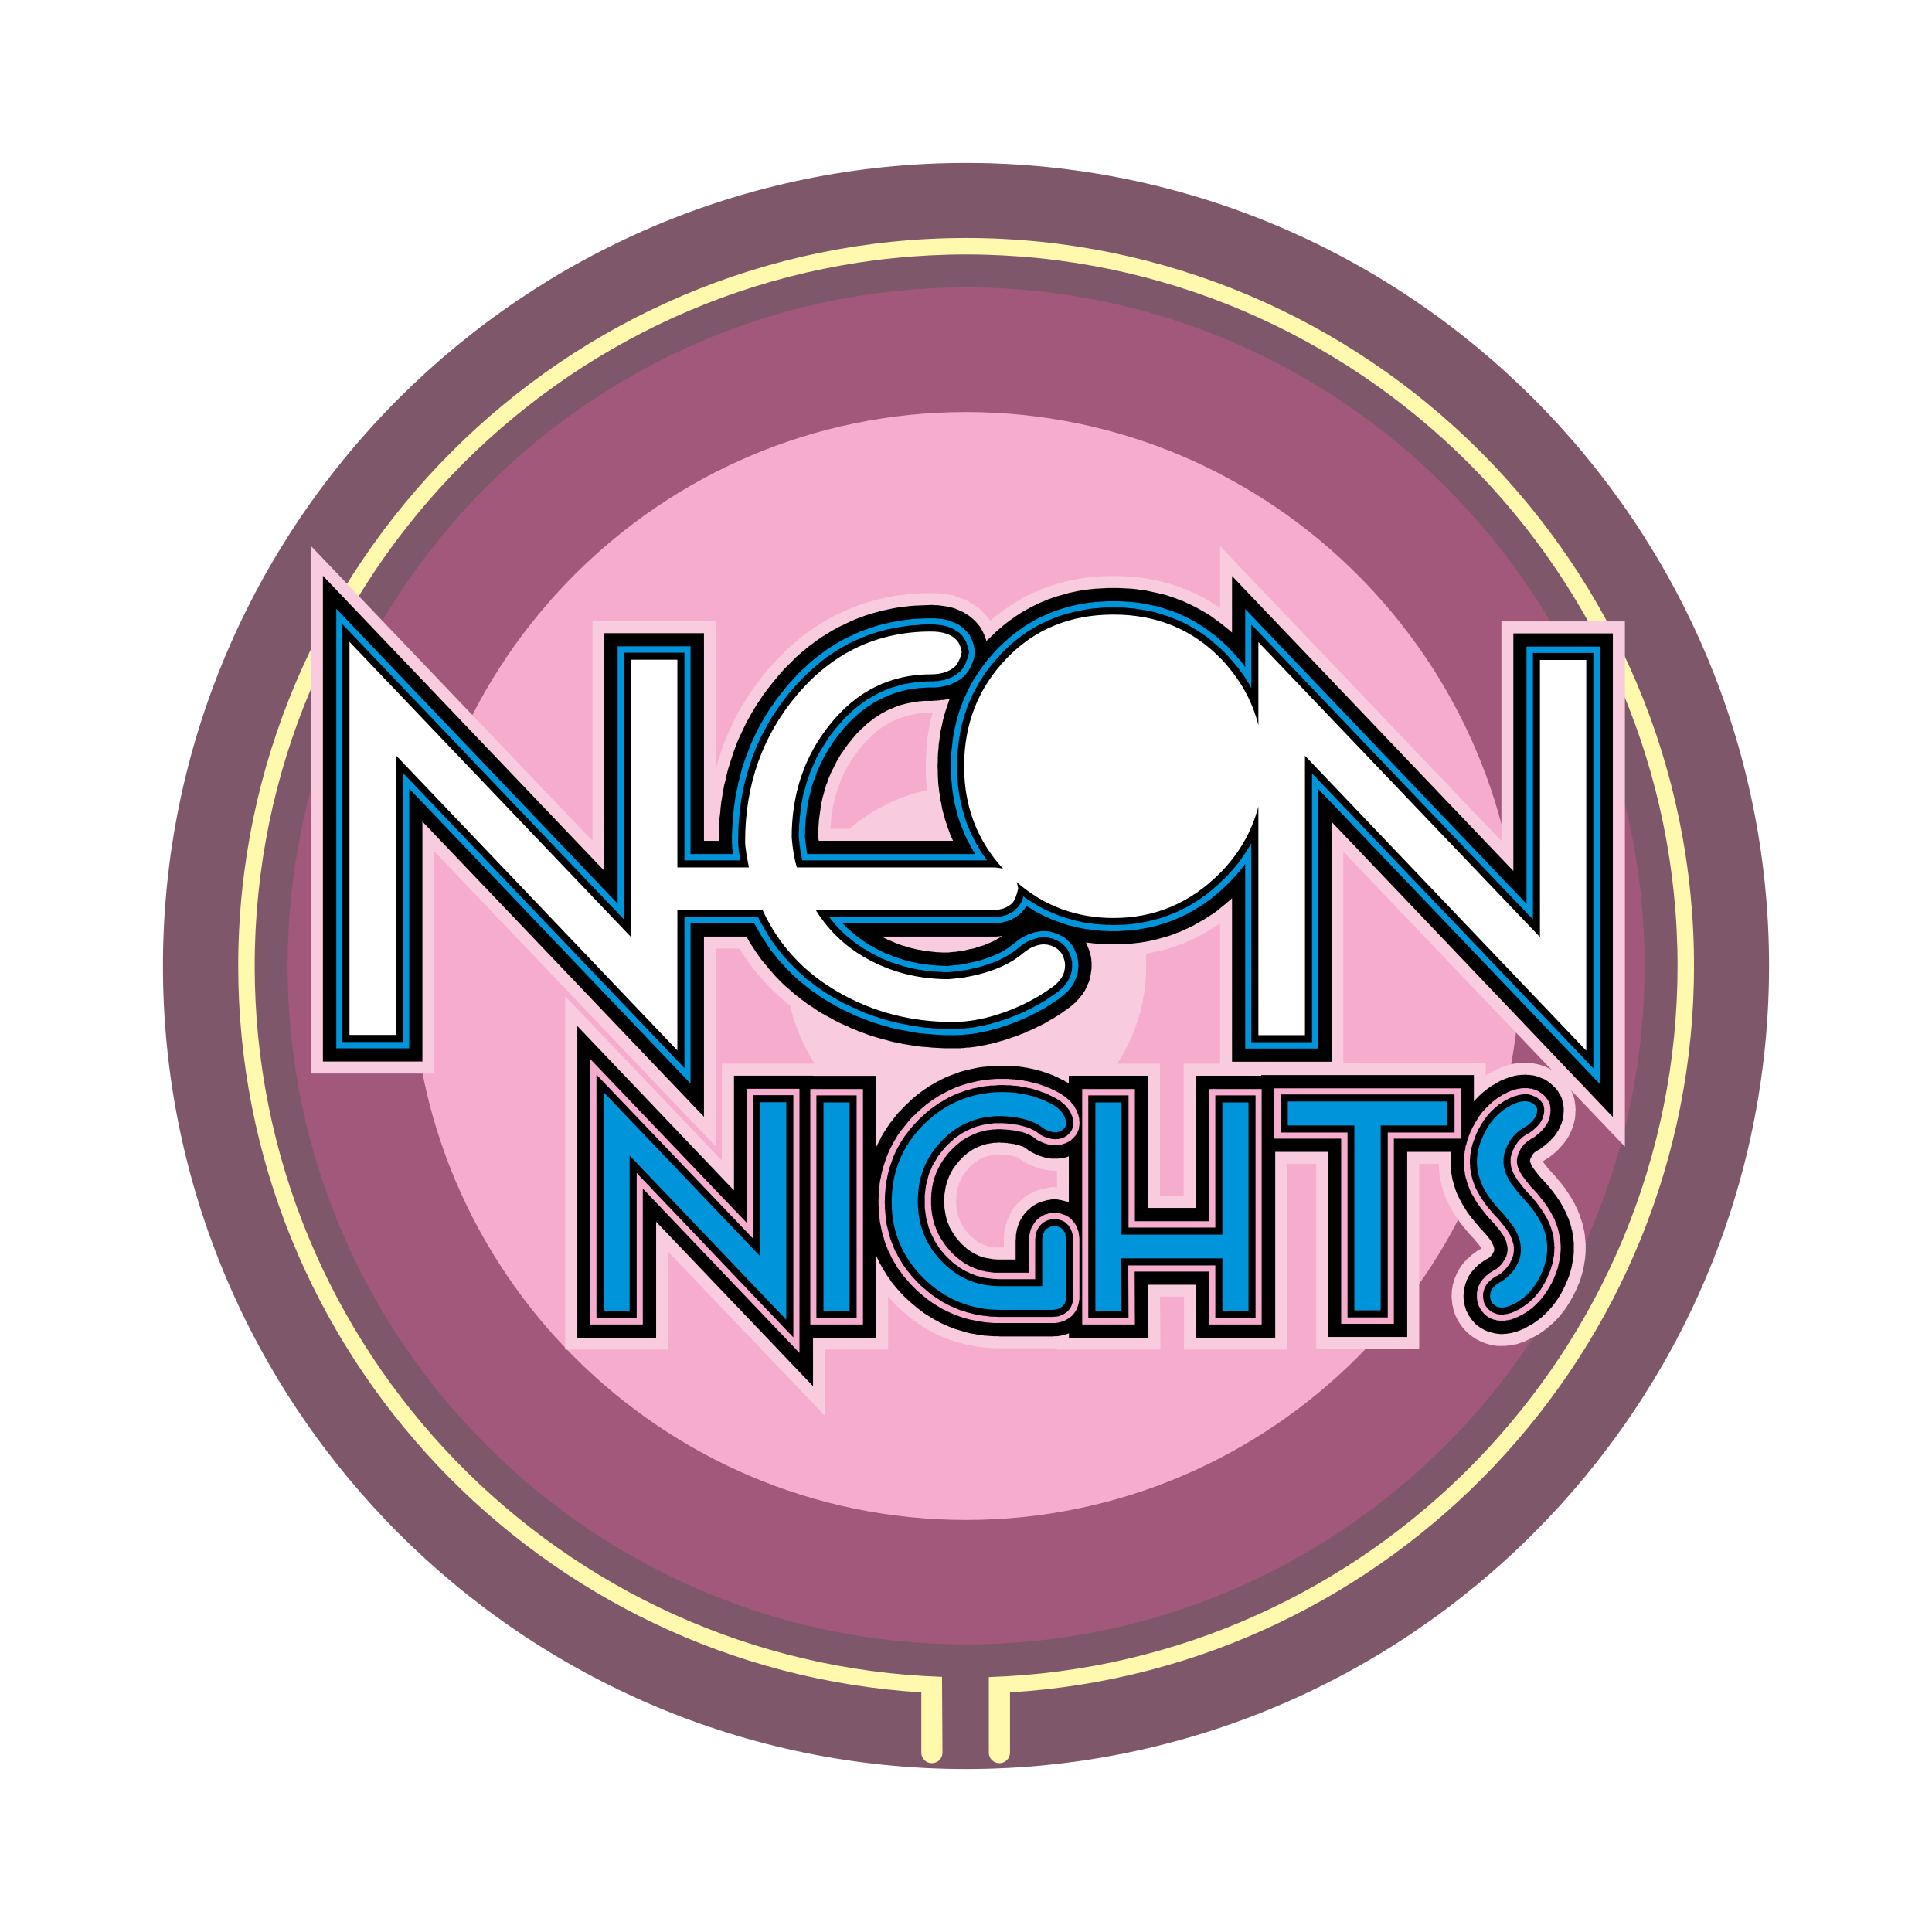
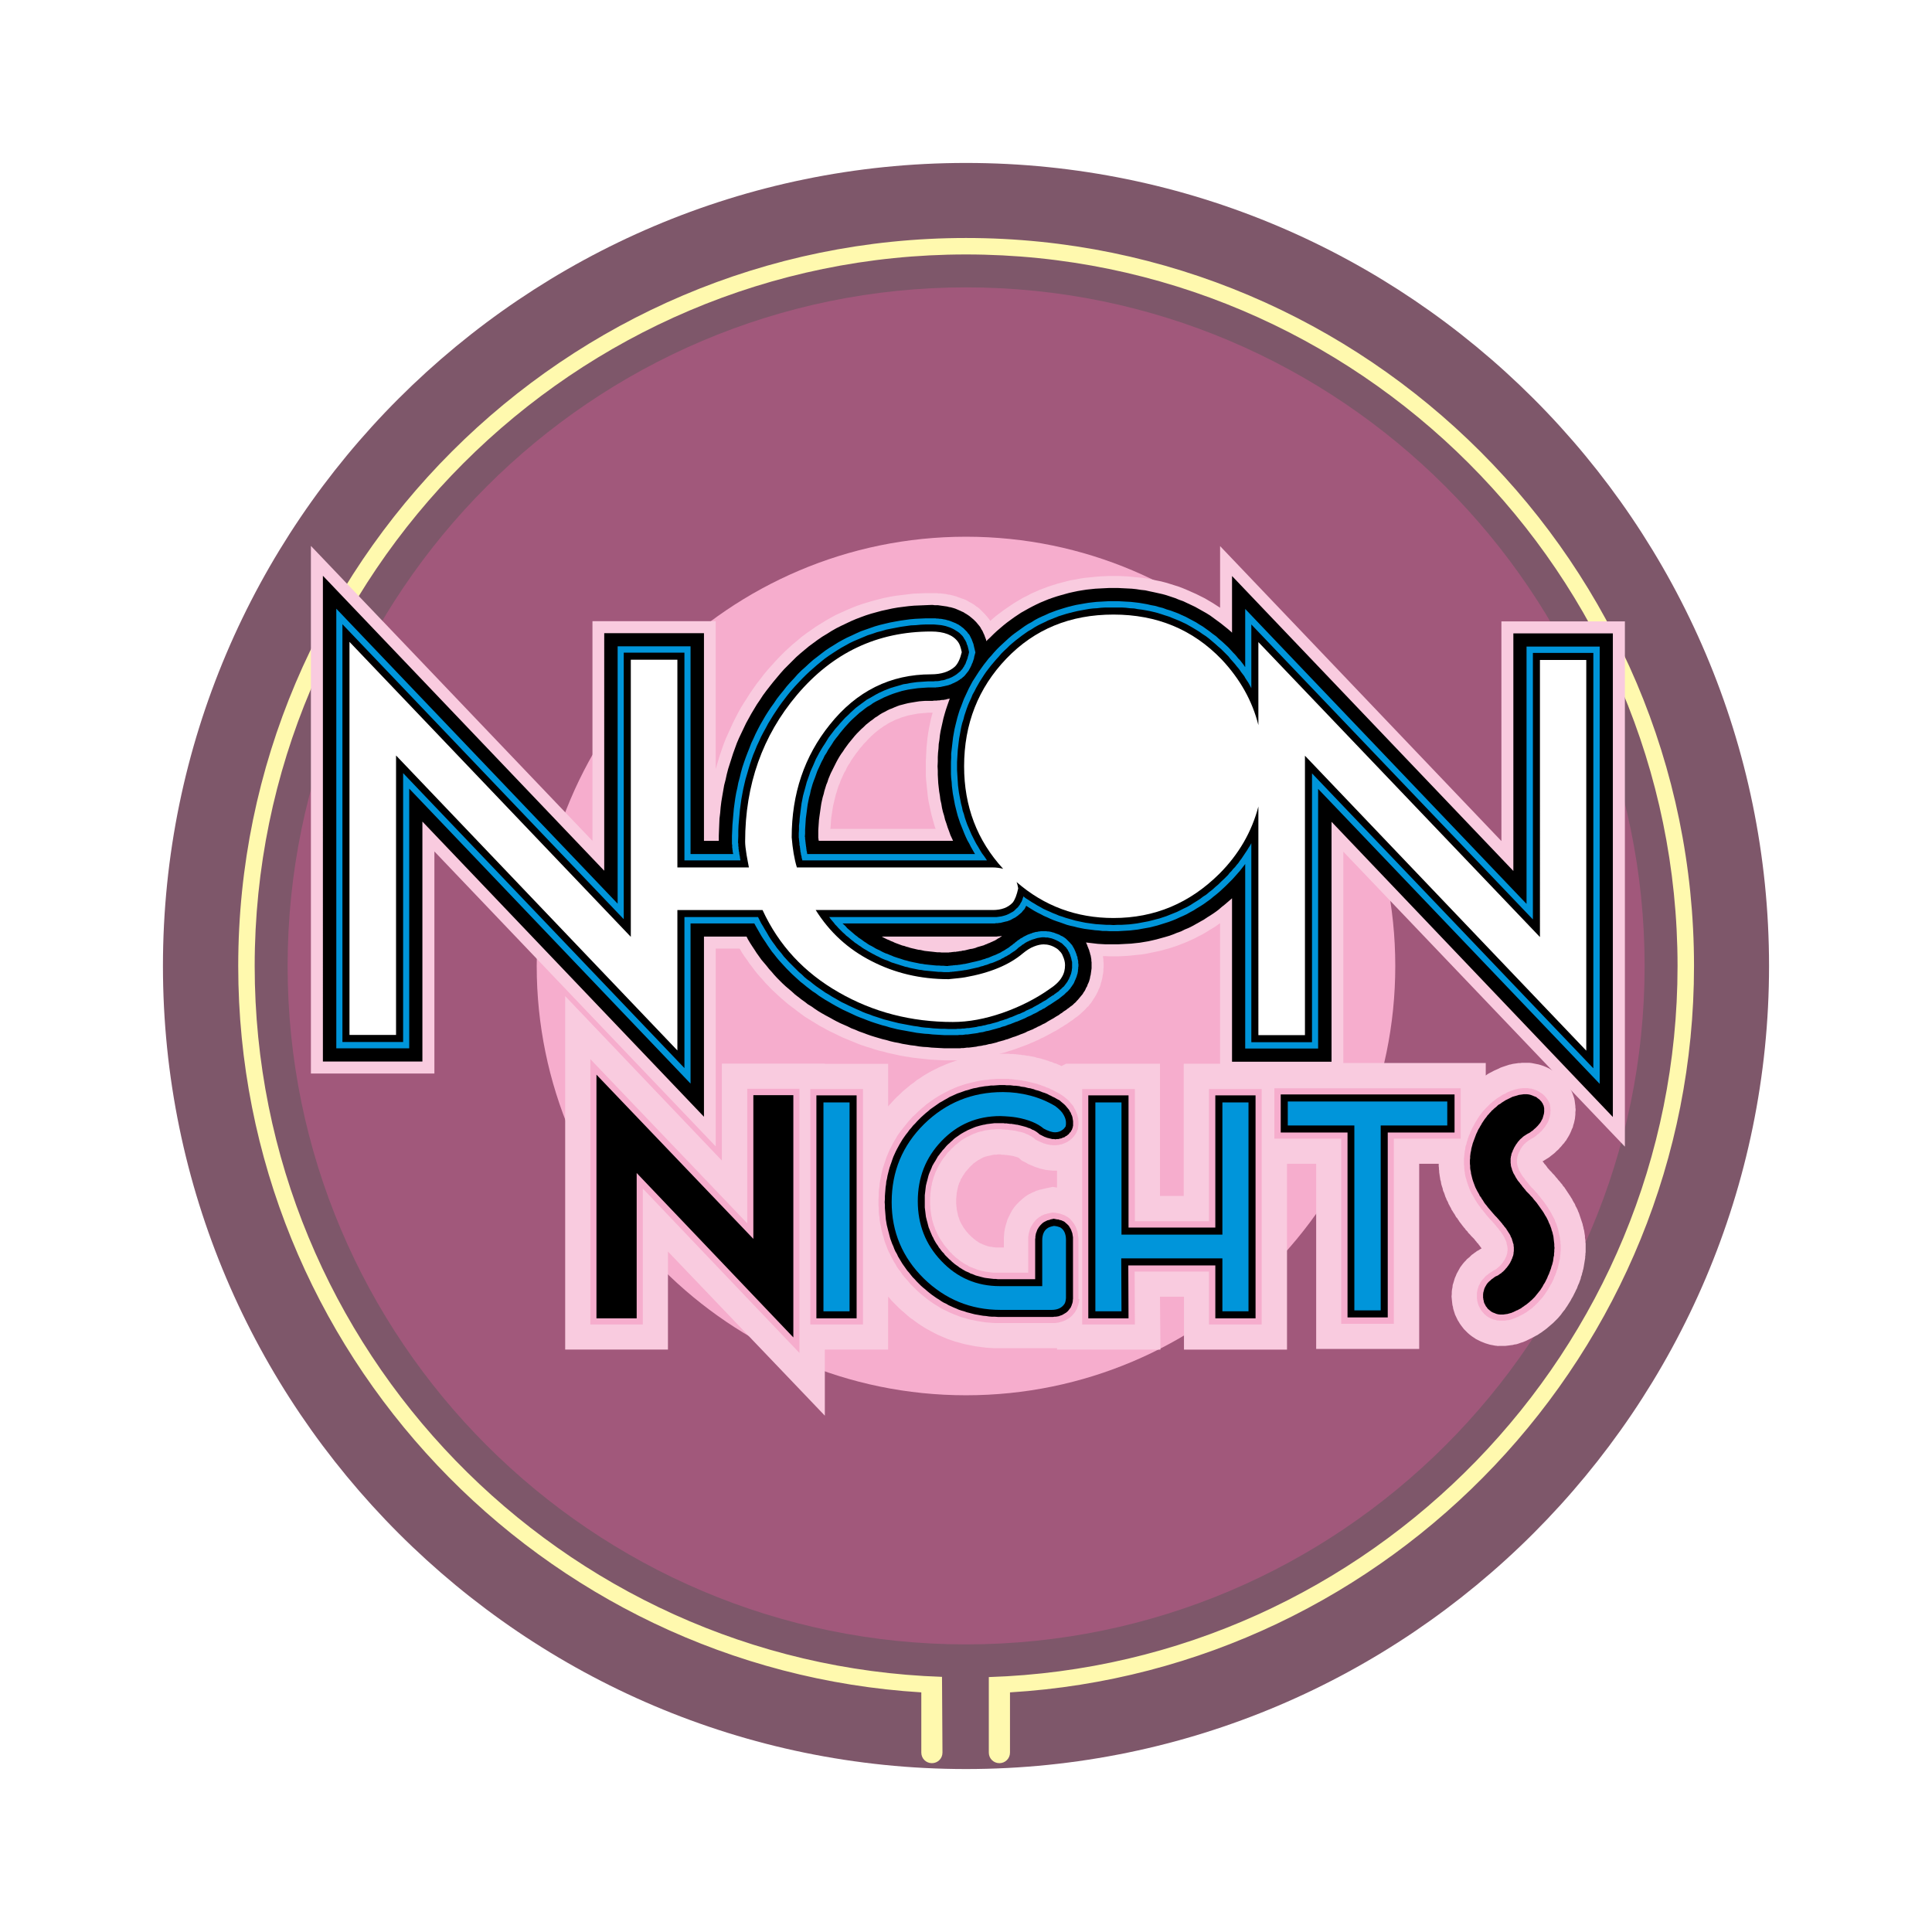
<svg xmlns="http://www.w3.org/2000/svg" version="1.0" id="Layer_1" x="0px" y="0px" width="192.756px" height="192.756px" viewBox="0 0 192.756 192.756" enable-background="new 0 0 192.756 192.756" xml:space="preserve">
  <g>
    <polygon fill-rule="evenodd" clip-rule="evenodd" fill="#FFFFFF" points="0,0 192.756,0 192.756,192.756 0,192.756 0,0  " />
    <path fill-rule="evenodd" clip-rule="evenodd" fill="#7E576A" d="M96.378,16.257c44.144,0,80.12,35.977,80.12,80.121   c0,44.12-35.977,80.12-80.12,80.12c-44.12,0-80.121-36-80.121-80.12C16.257,52.234,52.258,16.257,96.378,16.257L96.378,16.257z" />
    <path fill-rule="evenodd" clip-rule="evenodd" fill="#A1587B" d="M96.378,28.672c37.291,0,67.705,30.415,67.705,67.706   s-30.414,67.683-67.705,67.683s-67.682-30.392-67.682-67.683S59.087,28.672,96.378,28.672L96.378,28.672z" />
-     <path fill-rule="evenodd" clip-rule="evenodd" fill="#F6ADCD" d="M96.378,41.11c30.438,0,55.268,24.83,55.268,55.268   c0,30.438-24.829,55.268-55.268,55.268c-30.438,0-55.268-24.829-55.268-55.268C41.11,65.94,65.94,41.11,96.378,41.11L96.378,41.11z   " />
    <path fill-rule="evenodd" clip-rule="evenodd" fill="#F6ADCD" d="M96.378,53.548c23.586,0,42.829,19.244,42.829,42.83   s-19.243,42.829-42.829,42.829c-23.585,0-42.83-19.243-42.83-42.829S72.792,53.548,96.378,53.548L96.378,53.548z" />
    <path fill-rule="evenodd" clip-rule="evenodd" fill="#F6ADCD" d="M96.378,65.963c16.756,0,30.415,13.658,30.415,30.415   c0,16.732-13.659,30.391-30.415,30.391c-16.732,0-30.392-13.658-30.392-30.391C65.986,79.622,79.646,65.963,96.378,65.963   L96.378,65.963z" />
-     <path fill-rule="evenodd" clip-rule="evenodd" fill="#F9CBDF" d="M96.378,78.401c9.903,0,17.977,8.073,17.977,17.977   c0,9.903-8.073,17.977-17.977,17.977c-9.904,0-17.977-8.073-17.977-17.977C78.401,86.474,86.474,78.401,96.378,78.401   L96.378,78.401z" />
    <path fill-rule="evenodd" clip-rule="evenodd" fill="#F9CBDF" d="M149.393,134.279l-0.234-0.023l-0.235-0.047l-0.258-0.047   l-0.234-0.07l-0.234-0.071l-0.235-0.094l-0.234-0.094l-0.234-0.117l-0.235-0.117l-0.211-0.141l-0.211-0.142l-0.212-0.164   l-0.188-0.164l-0.188-0.188l-0.188-0.188l-0.165-0.211l-0.141-0.188l-0.117-0.164l-0.094-0.165l-0.094-0.141l-0.07-0.141   l-0.212-0.446l-0.141-0.445l-0.047-0.164l-0.023-0.164l-0.047-0.165l-0.023-0.188l-0.023-0.211l-0.023-0.234l-0.023-0.235   l0.023-0.234v-0.235l0.023-0.211l0.047-0.234l0.023-0.234l0.07-0.212l0.07-0.234l0.07-0.234l0.094-0.212l0.095-0.234l0.117-0.211   l0.117-0.211l0.117-0.212l0.141-0.188l0.142-0.188l0.141-0.164l0.141-0.142l0.094-0.117l0.141-0.117l0.117-0.094l0.117-0.117   l0.118-0.117l0.141-0.095l0.117-0.094l0.141-0.094l0.117-0.094l0.142-0.07l0.141-0.094l0.117-0.07l0.07-0.023l-0.023-0.023v-0.023   l-0.023-0.023l0,0l-0.023-0.023l-0.023-0.047l-0.047-0.048l-0.023-0.046l-0.047-0.048l-0.023-0.047l-0.047-0.047l-0.047-0.07   l-0.048-0.07l-0.07-0.047l-0.047-0.07l-0.047-0.07l-0.07-0.07l-0.07-0.095l0,0l0,0l-0.094-0.117l-0.094-0.094l-0.095-0.094   l-0.094-0.094l-0.094-0.117l-0.094-0.094l-0.094-0.095l-0.07-0.117l-0.094-0.094l-0.094-0.094l-0.07-0.117l-0.094-0.094   l-0.07-0.094l-0.095-0.117l-0.07-0.094l-0.07-0.095l-0.094-0.117l-0.07-0.094l-0.07-0.117l-0.07-0.094l-0.07-0.117l-0.094-0.095   l-0.071-0.117l-0.047-0.094l-0.07-0.117l-0.07-0.094l-0.07-0.117l-0.07-0.117l-0.07-0.094l-0.047-0.118l-0.047-0.094l-0.07-0.117   l-0.071-0.141l-0.07-0.117l-0.047-0.141l-0.07-0.142l-0.07-0.117l-0.047-0.141l-0.07-0.141l-0.047-0.142l-0.047-0.141l-0.047-0.141   l-0.07-0.141l-0.047-0.141l-0.023-0.141l-0.047-0.142l-0.047-0.141l-0.048-0.164l-0.023-0.141l-0.022-0.141l-0.048-0.141   l-0.023-0.165l-0.023-0.141l-0.023-0.141l-0.023-0.164l-0.023-0.142v-0.141l-0.023-0.164v-0.141l-0.023-0.164v-0.141v-0.095h-1.947   v18.47h-10.279v-18.47h-2.91v18.54h-10.279v-5.28h-2.394l0.047,5.28H105.46v-0.141h-0.258h-0.234h-5.163h-0.329h-0.375   l-0.353-0.023l-0.352-0.023l-0.376-0.047l-0.352-0.047l-0.352-0.047l-0.352-0.07l-0.352-0.07l-0.352-0.07l-0.352-0.095   l-0.329-0.094l-0.352-0.094l-0.329-0.117l-0.352-0.117l-0.329-0.141l-0.329-0.142l-0.329-0.141l-0.328-0.164l-0.305-0.164   l-0.305-0.164l-0.329-0.188l-0.305-0.188l-0.282-0.188l-0.305-0.211l-0.282-0.212l-0.305-0.211l-0.282-0.234l-0.258-0.235   l-0.281-0.234l-0.258-0.234l-0.258-0.258l-0.258-0.259l-0.258-0.258l-0.235-0.282l-0.117-0.117v5.28h-6.313v6.595l-15.653-16.381   v9.786H56.388V99.382l15.63,16.404v-9.669h10.279v0.023h6.313v4.248l0.141-0.164l0.258-0.282l0.235-0.258l0.258-0.259l0.282-0.258   l0.258-0.258l0.282-0.234l0.282-0.235l0.281-0.234l0.305-0.212l0.282-0.234l0.305-0.188l0.305-0.211l0.306-0.188l0.328-0.188   l0.305-0.164l0.329-0.164l0.329-0.164l0.329-0.142l0.328-0.141l0.352-0.141l0.329-0.117l0.352-0.118l0.352-0.117l0.329-0.094   l0.375-0.094l0.352-0.07l0.352-0.07l0.352-0.07l0.375-0.047l0.353-0.047l0.375-0.023l0.352-0.047l0.376-0.023h0.375h0.353h0.117   h0.117h0.141h0.118h0.094l0.117,0.023h0.141h0.094h0.117l0.118,0.023h0.116l0.118,0.023h0.117l0.117,0.023h0.117l0.117,0.023   l0.117,0.023h0.118l0.117,0.023l0.117,0.023l0.117,0.023h0.117l0.117,0.023l0.095,0.023l0.117,0.023l0.117,0.023l0.117,0.023   l0.117,0.023l0.117,0.047l0.118,0.023l0.117,0.023l0.094,0.023l0.117,0.023l0.117,0.047l0.117,0.023l0.118,0.047l0.117,0.023   l0.117,0.048l0.094,0.022l0.117,0.048l0.117,0.047l0.117,0.023l0.118,0.047l0.094,0.047l0.117,0.047l0.117,0.023l0.117,0.047   l0.094,0.047l0.117,0.047l0.118,0.047l0.117,0.07l0,0l0.469-0.234h9.364v13.189h2.37v-13.189h6.524v-0.07h23.608v1.244l0.188-0.142   l0.211-0.117l0.188-0.094l0.212-0.117l0.211-0.094l0.211-0.094l0.234-0.117l0.188-0.071l0.141-0.047l0.141-0.047l0.141-0.047   l0.141-0.047l0.142-0.047l0.141-0.023l0.164-0.047l0.141-0.023l0.164-0.023l0.165-0.023l0.141-0.023h0.164l0.164-0.023h0.165h0.164   h0.211h0.234l0.211,0.023l0.235,0.047l0.234,0.047l0.235,0.047l0.234,0.07l0.211,0.07l0.234,0.094l0.212,0.095l0.234,0.117   l0.188,0.117l0.211,0.117l0.212,0.141l0.164,0.141l0.282,0.211l0.164,0.165l0.047,0.047l0.047,0.047l0.023,0.047l0.047,0.047   l0.047,0.047l0.023,0.047l0.047,0.047l0.094,0.117l0.117,0.118l0.095,0.164l0.117,0.164l0.094,0.188l0.117,0.212l0.094,0.211   l0.094,0.258l0.094,0.282l0.047,0.234l0.023,0.188l0.024,0.188l0.022,0.164v0.141l0.023,0.141v0.141l-0.023,0.188v0.211   l-0.022,0.211l-0.024,0.234l-0.047,0.212l-0.047,0.211l-0.07,0.211l-0.047,0.212l-0.094,0.188l-0.07,0.188l-0.094,0.211   l-0.094,0.188l-0.095,0.165l-0.117,0.188l-0.094,0.164l-0.117,0.142l-0.094,0.141l-0.117,0.117l-0.094,0.117l-0.094,0.117   l-0.118,0.117l-0.094,0.117l-0.094,0.095l-0.117,0.094l-0.117,0.117l-0.094,0.094l-0.117,0.094l-0.118,0.094l-0.094,0.07   l-0.117,0.094l-0.117,0.094l-0.306,0.188l-0.258,0.164h-0.023l0,0l-0.023,0.023l0,0h-0.023l0,0l0,0v0.023l0.023,0.047l0,0l0,0   l0.023,0.023l0.047,0.047l0.023,0.047l0.047,0.07l0.047,0.048l0.047,0.047l0.047,0.07l0.047,0.047l0.048,0.07l0.047,0.07   l0.047,0.07l0.07,0.07l0.047,0.07l0.07,0.047v0.023l0.094,0.095l0.094,0.093l0.094,0.118l0.095,0.094l0.094,0.094l0.094,0.117   l0.07,0.094l0.094,0.094l0.094,0.117l0.07,0.095l0.094,0.094l0.094,0.117l0.071,0.094l0.094,0.094l0.07,0.117l0.07,0.094   l0.094,0.095l0.07,0.117l0.07,0.094l0.07,0.117l0.07,0.094l0.07,0.117l0.07,0.094l0.071,0.118l0.07,0.094l0.07,0.117l0.07,0.117   l0.07,0.094l0.047,0.117l0.07,0.117l0.047,0.095l0.07,0.094l0.071,0.141l0.046,0.141l0.071,0.117l0.07,0.141l0.07,0.142   l0.047,0.141l0.07,0.141l0.047,0.141l0.047,0.141l0.047,0.141l0.047,0.142l0.048,0.141l0.046,0.141l0.048,0.141l0.046,0.141   l0.024,0.142l0.046,0.141l0.024,0.164l0.046,0.141l0.024,0.141l0.023,0.165l0.023,0.141l0.023,0.141v0.164l0.023,0.142l0.023,0.141   v0.164l0.023,0.141v0.164v0.141v0.142v0.141v0.141v0.141l-0.023,0.141v0.141l-0.023,0.142v0.141l-0.023,0.141l-0.023,0.141   l-0.023,0.141l-0.023,0.142l-0.024,0.141l-0.022,0.141l-0.023,0.117l-0.024,0.142l-0.046,0.141l-0.024,0.141l-0.046,0.117   l-0.023,0.141l-0.048,0.141l-0.047,0.117l-0.023,0.142l-0.047,0.141l-0.047,0.117l-0.047,0.141l-0.047,0.117l-0.07,0.142   l-0.047,0.117l-0.047,0.141l-0.047,0.117l-0.07,0.117l-0.048,0.117l-0.094,0.188l-0.094,0.188l-0.094,0.188l-0.117,0.188   l-0.094,0.188l-0.117,0.188l-0.118,0.188l-0.117,0.188l-0.117,0.164l-0.117,0.188l-0.141,0.164l-0.141,0.188l-0.117,0.164   l-0.142,0.165l-0.141,0.164l-0.164,0.164l-0.141,0.141l-0.164,0.165l-0.165,0.141l-0.164,0.141l-0.164,0.141l-0.164,0.141   l-0.188,0.142l-0.164,0.117l-0.188,0.141l-0.188,0.117l-0.165,0.117l-0.188,0.094l-0.211,0.118l-0.188,0.094l-0.188,0.094   l-0.141,0.07l-0.094,0.047l-0.141,0.07l-0.164,0.07l-0.165,0.07l-0.164,0.047l-0.141,0.048l-0.188,0.07l-0.164,0.047l-0.188,0.023   l-0.164,0.047l-0.188,0.023l-0.164,0.023l-0.188,0.023l-0.188,0.023h-0.188h-0.188h-0.235H149.393L149.393,134.279z    M99.828,115.176H99.71h-0.047h-0.117l-0.117,0.023h-0.117h-0.117l-0.117,0.023l-0.118,0.023l-0.094,0.023l-0.094,0.023   l-0.117,0.023l-0.094,0.023l-0.094,0.023l-0.094,0.023l-0.094,0.023l-0.094,0.047l-0.095,0.023l-0.07,0.048l-0.094,0.046   l-0.094,0.048l-0.07,0.047l-0.094,0.047l-0.095,0.047l-0.069,0.047l-0.095,0.07l-0.093,0.07l-0.07,0.047l-0.094,0.07l-0.094,0.071   l-0.07,0.094l-0.094,0.07l-0.094,0.094l-0.094,0.094l-0.07,0.094l-0.094,0.094l-0.071,0.094l-0.094,0.094l-0.07,0.094l-0.07,0.095   l-0.047,0.094l-0.071,0.094l-0.07,0.094l-0.047,0.094l-0.047,0.094l-0.071,0.094l-0.046,0.095l-0.024,0.094l-0.047,0.094   l-0.047,0.094l-0.047,0.094l-0.023,0.117l-0.047,0.094l-0.023,0.118l-0.023,0.094l-0.023,0.117l-0.024,0.094l-0.023,0.117   l-0.023,0.117l-0.024,0.117v0.117l-0.023,0.142v0.117l-0.023,0.141v0.117v0.141v0.141v0.118l0.023,0.141v0.117l0.023,0.117v0.117   l0.024,0.118l0.023,0.117l0.023,0.117l0.024,0.094l0.023,0.117l0.023,0.117l0.023,0.094l0.047,0.095l0.023,0.094l0.047,0.117   l0.023,0.094l0.047,0.094l0.047,0.094l0.046,0.094l0.047,0.094l0.07,0.095l0.047,0.094l0.047,0.094l0.071,0.094l0.07,0.094   l0.07,0.094l0.07,0.094l0.07,0.094l0.094,0.094l0.07,0.095l0.094,0.094l0.094,0.094l0.071,0.07l0.094,0.094l0.094,0.07l0.07,0.07   l0.094,0.071l0.094,0.07l0.07,0.07l0.094,0.047l0.07,0.047l0.094,0.07L97.716,124l0.094,0.047l0.094,0.023l0.07,0.047l0.094,0.047   l0.094,0.023l0.094,0.047l0.071,0.023l0.094,0.023l0.094,0.048l0.117,0.023l0.094,0.022l0.094,0.023h0.117l0.095,0.024l0.117,0.023   h0.117l0.117,0.023h0.117h0.117h0.164h0.376v-0.751v-0.235l0.023-0.281l0.023-0.282l0.047-0.281l0.07-0.305l0.094-0.306   l0.094-0.328l0.142-0.305l0.164-0.329l0.164-0.305l0.211-0.306l0.235-0.281l0.258-0.259l0.281-0.258l0.282-0.234l0.305-0.211   l0.235-0.118l0.141-0.07l0.141-0.07l0.141-0.047l0.117-0.07l0.117-0.047l0.118-0.023l0.117-0.047l0.094-0.023l0.117-0.023   l0.094-0.023l0.094-0.023l0.094-0.023l0.095-0.023l0.094-0.023l0.681-0.141l0.422,0.07v-1.69h-0.211h-0.211l-0.235-0.023   l-0.234-0.023l-0.211-0.023l-0.211-0.047l-0.188-0.047l-0.211-0.047l-0.188-0.07l-0.165-0.047l-0.188-0.07l-0.164-0.07l-0.164-0.07   l-0.164-0.071l-0.165-0.07l-0.141-0.094l-0.47-0.234l-0.281-0.258l0,0h-0.023l0,0l-0.023-0.024l0,0h-0.023l-0.023-0.023h-0.023   l-0.023-0.023h-0.023l-0.047-0.023h-0.023l-0.047-0.023h-0.048l-0.022-0.023h-0.07l-0.048-0.023l-0.046-0.023h-0.048l-0.07-0.023   h-0.047l-0.07-0.023h-0.07l-0.07-0.023h-0.023h-0.023h-0.047l-0.047-0.023h-0.07h-0.048l-0.07-0.023h-0.07h-0.094l-0.07-0.023   h-0.094h-0.094h-0.094L99.828,115.176L99.828,115.176z" />
-     <path fill-rule="evenodd" clip-rule="evenodd" d="M81.101,107.338h6.312v7.157l0.047-0.141l0.141-0.281l0.164-0.306l0.141-0.305   l0.165-0.282l0.164-0.281l0.188-0.281l0.188-0.282l0.188-0.281l0.211-0.258l0.211-0.282l0.211-0.258l0.211-0.258l0.235-0.235   l0.234-0.258l0.235-0.234l0.258-0.235l0.235-0.234l0.258-0.234l0.258-0.212l0.258-0.211l0.282-0.211l0.258-0.188l0.281-0.188   l0.282-0.188l0.282-0.164l0.282-0.164l0.305-0.165l0.305-0.164l0.282-0.141l0.305-0.141l0.305-0.117l0.305-0.118l0.328-0.117   l0.305-0.117l0.329-0.094l0.305-0.094l0.329-0.07l0.329-0.07l0.328-0.07l0.329-0.07l0.352-0.048l0.329-0.023l0.328-0.047   l0.353-0.023l0.328-0.023h0.352h0.329h0.117h0.117h0.094h0.117h0.095h0.117h0.117l0.094,0.023h0.117h0.094l0.118,0.023h0.093   l0.118,0.023h0.094l0.117,0.023h0.117l0.094,0.023h0.118l0.094,0.023l0.117,0.024l0.094,0.023h0.117l0.094,0.023l0.117,0.023   l0.095,0.023l0.117,0.023l0.094,0.023l0.117,0.023l0.094,0.023l0.094,0.023l0.117,0.023l0.094,0.023l0.118,0.023l0.094,0.047   l0.117,0.023l0.094,0.023l0.117,0.047l0.094,0.023l0.117,0.047l0.095,0.023l0.094,0.023l0.117,0.047l0.094,0.047l0.117,0.023   l0.094,0.047l0.094,0.048l0.118,0.022l0.094,0.048l0.094,0.047l0.094,0.047l0.117,0.047l0.094,0.047l0.094,0.047l0.095,0.047   l0.094,0.047l0.094,0.047l0.117,0.047l0.094,0.047l0.094,0.047l0.094,0.07l0.094,0.048l0.095,0.046l0.094,0.071l0.07,0.023v-0.751   h7.908v13.188h4.765v-13.188h6.523v-0.071h21.216v2.629l0.141-0.164l0.141-0.141l0.141-0.142l0.142-0.141l0.141-0.141l0.164-0.141   l0.141-0.117l0.164-0.141l0.164-0.117l0.165-0.118l0.164-0.117l0.164-0.117l0.188-0.094l0.164-0.094l0.188-0.118l0.164-0.094   l0.188-0.094l0.188-0.07l0.211-0.094l0.141-0.047l0.117-0.047l0.117-0.047l0.118-0.047l0.117-0.023l0.117-0.023l0.117-0.047   l0.117-0.023l0.117-0.023l0.142-0.024l0.117-0.023h0.141l0.117-0.022h0.142h0.117l0.141-0.024l0.164,0.024h0.188l0.164,0.022   l0.188,0.023l0.164,0.024l0.188,0.047l0.164,0.047l0.188,0.07l0.164,0.07l0.188,0.07l0.164,0.07l0.164,0.094l0.142,0.094   l0.164,0.117l0.141,0.118l0.188,0.164l0.118,0.117l0.046,0.023l0.024,0.047l0.047,0.023l0.023,0.047l0.047,0.023l0.023,0.047   l0.047,0.048l0.047,0.07l0.094,0.117l0.07,0.094l0.07,0.141l0.094,0.117l0.071,0.164l0.07,0.142l0.07,0.188l0.047,0.211   l0.047,0.164l0.023,0.142l0.023,0.141v0.117l0.023,0.094v0.117v0.117v0.142l-0.023,0.163v0.165l-0.023,0.164l-0.047,0.164   l-0.023,0.165l-0.047,0.164l-0.047,0.164l-0.07,0.164l-0.071,0.141l-0.046,0.142l-0.095,0.164l-0.07,0.141l-0.094,0.117   l-0.07,0.141l-0.094,0.117l-0.07,0.117l-0.094,0.095l-0.071,0.094l-0.094,0.094l-0.094,0.094l-0.07,0.094l-0.094,0.094l-0.094,0.07   l-0.094,0.095l-0.094,0.07l-0.071,0.094l-0.117,0.07l-0.094,0.07l-0.094,0.07l-0.094,0.07l-0.211,0.165l-0.212,0.117l-0.047,0.023   l-0.022,0.023h-0.048l-0.023,0.023l-0.023,0.023l-0.023,0.023l-0.047,0.023l-0.023,0.023l-0.023,0.023h-0.023l-0.023,0.023   l-0.023,0.023l-0.023,0.023v0.023h-0.023l-0.023,0.023l-0.023,0.023l-0.023,0.023v0.023l-0.023,0.023l-0.023,0.023v0.023   l-0.023,0.023l-0.023,0.023v0.023l-0.023,0.023l-0.024,0.023v0.023l-0.023,0.023v0.023l-0.047,0.094l-0.047,0.07v0.024   l-0.023,0.023v0.023v0.023l-0.023,0.023v0.023v0.023v0.023l0,0v0.023l-0.023,0.023l0,0v0.023l0,0v0.023l0,0v0.023l0,0l0,0v0.023   h0.023l0,0v0.023v0.023l0,0v0.023v0.023l0.023,0.023l0,0v0.023l0.023,0.023v0.023l0.023,0.048v0.023l0.023,0.022v0.024l0.024,0.047   l0.022,0.023v0.047l0.023,0.023l0.024,0.047l0.023,0.047l0.023,0.023l0.023,0.047l0.047,0.047v0.023l0.023,0.023l0.023,0.047   l0.047,0.047l0.047,0.07l0.047,0.047l0.023,0.07l0.047,0.047l0.07,0.07l0.047,0.071l0.047,0.07l0.071,0.07l0.046,0.07l0.071,0.07   l0.047,0.07l0.07,0.07l0.023,0.023l0.023,0.047l0.094,0.094l0.094,0.095l0.094,0.094l0.07,0.094l0.094,0.094l0.094,0.094   l0.07,0.094l0.095,0.094l0.07,0.095l0.07,0.094l0.094,0.094l0.07,0.094l0.07,0.094l0.095,0.117l0.07,0.094l0.069,0.094l0.071,0.094   l0.07,0.094l0.07,0.095l0.07,0.094l0.047,0.094l0.07,0.094l0.07,0.094l0.07,0.094l0.047,0.095l0.071,0.094l0.047,0.117l0.07,0.094   l0.047,0.094l0.047,0.094l0.047,0.094l0.07,0.095l0.047,0.117l0.07,0.117l0.047,0.117l0.07,0.117l0.047,0.117l0.047,0.141   l0.047,0.118l0.07,0.117l0.048,0.117l0.023,0.117l0.047,0.141l0.047,0.117l0.047,0.118l0.023,0.141l0.047,0.117l0.023,0.141   l0.023,0.117l0.047,0.117l0.023,0.141l0.023,0.118l0.023,0.141l0.023,0.117v0.141l0.023,0.117l0.023,0.142v0.117L157.02,124v0.141   v0.117v0.141v0.118v0.141v0.117v0.117v0.117l-0.023,0.117v0.142l-0.023,0.117v0.117l-0.023,0.117l-0.023,0.117l-0.023,0.117   l-0.023,0.118l-0.023,0.141l-0.023,0.117l-0.023,0.117l-0.023,0.117l-0.023,0.118l-0.047,0.116l-0.023,0.118l-0.023,0.117   l-0.047,0.117l-0.047,0.117l-0.023,0.117l-0.048,0.117l-0.046,0.118l-0.048,0.117l-0.047,0.117l-0.047,0.117l-0.047,0.094   l-0.047,0.117l-0.047,0.118l-0.047,0.117l-0.094,0.164l-0.07,0.164l-0.094,0.164l-0.094,0.188l-0.095,0.164l-0.094,0.164   l-0.117,0.164l-0.094,0.165l-0.117,0.141l-0.094,0.164l-0.118,0.141l-0.117,0.164l-0.117,0.142l-0.141,0.141l-0.117,0.141   l-0.141,0.141l-0.117,0.141l-0.142,0.141l-0.141,0.118l-0.141,0.141l-0.141,0.117l-0.164,0.117l-0.142,0.117l-0.164,0.118   l-0.141,0.094l-0.164,0.117l-0.165,0.094l-0.164,0.094l-0.164,0.094l-0.164,0.094l-0.164,0.095l-0.141,0.07l-0.094,0.022   l-0.118,0.071l-0.117,0.046l-0.141,0.048l-0.117,0.047l-0.142,0.047l-0.141,0.047l-0.141,0.023l-0.141,0.047l-0.141,0.023   l-0.142,0.023l-0.141,0.023l-0.141,0.023h-0.141l-0.164,0.023h-0.141h-0.188l-0.164-0.023l-0.188-0.023l-0.164-0.023l-0.188-0.047   l-0.188-0.047l-0.188-0.047l-0.188-0.07l-0.164-0.07l-0.188-0.094l-0.164-0.095l-0.164-0.094l-0.164-0.117l-0.165-0.117   l-0.141-0.117l-0.141-0.141l-0.141-0.165l-0.117-0.141l-0.118-0.141l-0.07-0.141l-0.094-0.117l-0.047-0.118l-0.07-0.117   l-0.164-0.305l-0.094-0.352l-0.047-0.118l-0.023-0.141l-0.023-0.117l-0.023-0.164l-0.023-0.141l-0.024-0.188v-0.164v-0.188   l0.024-0.164l0.023-0.188l0.023-0.164l0.023-0.188l0.047-0.164l0.047-0.188l0.07-0.165l0.047-0.188l0.094-0.164l0.07-0.164   l0.094-0.165l0.094-0.141l0.117-0.164l0.118-0.141l0.094-0.118l0.117-0.116l0.07-0.095l0.117-0.094l0.094-0.094l0.095-0.094   l0.094-0.07l0.117-0.094l0.094-0.07l0.117-0.07l0.094-0.071l0.118-0.07l0.093-0.07l0.117-0.07l0.118-0.047l0.023-0.023l0,0   l0.023-0.023l0.047-0.023l0.023-0.023h0.023l0.023-0.023l0.023-0.023l0.023-0.023l0.023-0.023v-0.023h0.023l0.023-0.023   l0.023-0.023l0.023-0.023v-0.023l0.023-0.023l0.023-0.024h0.023v-0.022l0.023-0.023l0.023-0.024v-0.023l0.023-0.023v-0.023   l0.023-0.023l0.024-0.023v-0.023l0.022-0.023v-0.023l0.023-0.047l0.024-0.047l0,0l0.023-0.023l0,0v-0.023l0,0v-0.023l0,0h0.023l0,0   v-0.023l0,0l0,0l0,0l0,0l0,0v-0.023l0,0l0,0v-0.023l0,0v-0.023l0,0l0,0v-0.023l0,0v-0.023l0,0l0,0v-0.023l0,0v-0.023l0,0v-0.023   l0,0l0,0v-0.023v-0.023l0,0v-0.023v-0.023l0,0l-0.023-0.023v-0.023v-0.023v-0.024l-0.023-0.023v-0.022l-0.024-0.023v-0.024v-0.047   l-0.023-0.023l-0.022-0.023v-0.047l-0.024-0.023l-0.023-0.047l-0.023-0.023l-0.023-0.047L148.853,124l-0.023-0.047l-0.023-0.047   l-0.023-0.047l-0.023-0.023v-0.023l-0.047-0.047l-0.023-0.047l-0.047-0.048l-0.023-0.046l-0.047-0.071l-0.047-0.047l-0.047-0.07   l-0.047-0.07l-0.07-0.07l-0.048-0.07l-0.07-0.07l-0.046-0.07l-0.07-0.07l-0.071-0.07l-0.023-0.048l-0.047-0.023l-0.07-0.094   l-0.094-0.094l-0.094-0.094l-0.094-0.094l-0.07-0.117l-0.095-0.094l-0.07-0.094l-0.094-0.094l-0.07-0.095l-0.094-0.094l-0.07-0.094   l-0.07-0.094l-0.094-0.094l-0.07-0.094l-0.071-0.095l-0.07-0.094l-0.07-0.094l-0.07-0.094l-0.07-0.094l-0.07-0.094l-0.07-0.094   l-0.047-0.094l-0.07-0.094l-0.07-0.118l-0.047-0.094l-0.07-0.094l-0.047-0.094l-0.071-0.094l-0.046-0.094l-0.071-0.118l-0.047-0.07   l-0.047-0.117l-0.07-0.117l-0.047-0.117l-0.07-0.117l-0.047-0.117l-0.047-0.117l-0.07-0.118l-0.048-0.117l-0.046-0.117   l-0.048-0.141l-0.047-0.117l-0.023-0.117l-0.047-0.118l-0.047-0.141l-0.023-0.117l-0.047-0.141l-0.023-0.117l-0.047-0.118   l-0.023-0.141l-0.023-0.117l-0.023-0.141l-0.023-0.117l-0.023-0.141l-0.023-0.118v-0.141l-0.023-0.117v-0.141l-0.023-0.117v-0.141   v-0.141v-0.118v-0.141v-0.117v-0.117v-0.117v-0.142l0.023-0.117v-0.117l0.023-0.117v-0.117v-0.023h-4.389v18.47h-7.886v-18.47   h-5.28v18.54h-7.908v-5.28h-4.788l0.047,5.28h-7.932v-0.446l-0.047,0.023l-0.259,0.094l-0.234,0.07l-0.234,0.047l-0.235,0.047   l-0.234,0.023h-0.234l-0.211,0.023h-5.116l-0.329-0.023h-0.328l-0.353-0.023l-0.328-0.023l-0.329-0.023l-0.328-0.047l-0.328-0.047   l-0.329-0.07l-0.329-0.047l-0.305-0.07l-0.329-0.094l-0.305-0.094l-0.329-0.094l-0.305-0.094l-0.305-0.118l-0.305-0.117   l-0.305-0.141l-0.282-0.117l-0.305-0.141l-0.282-0.165l-0.281-0.141l-0.282-0.164l-0.282-0.188l-0.282-0.164l-0.282-0.188   l-0.258-0.211l-0.258-0.188l-0.258-0.212l-0.258-0.211l-0.258-0.234l-0.235-0.211l-0.258-0.235l-0.235-0.234l-0.235-0.259   l-0.211-0.234l-0.234-0.258l-0.211-0.258l-0.211-0.259l-0.188-0.281l-0.188-0.259l-0.188-0.281l-0.164-0.281l-0.188-0.282   l-0.141-0.281l-0.164-0.281l-0.141-0.306l-0.141-0.281l-0.047-0.117v8.167h-6.312v4.834l-15.654-16.404v11.57h-7.862v-31.096   l15.63,16.404v-11.452h7.886V107.338L81.101,107.338z M106.634,119.964v-4.601h-0.023l-0.141,0.07l-0.165,0.047l-0.141,0.023   L106,115.528l-0.141,0.023l-0.164,0.022l-0.142,0.024h-0.141h-0.164h-0.164h-0.188l-0.164-0.024l-0.164-0.022l-0.164-0.048   l-0.164-0.023l-0.165-0.047l-0.141-0.047l-0.164-0.047l-0.141-0.047l-0.142-0.07l-0.141-0.047l-0.117-0.07l-0.141-0.07l-0.141-0.07   l-0.329-0.188l-0.234-0.188l0,0l-0.023-0.024h-0.023v-0.023h-0.023l-0.023-0.023l-0.023-0.023h-0.023l-0.023-0.023h-0.047   l-0.023-0.023l-0.047-0.023l-0.023-0.023h-0.048l-0.046-0.023l-0.048-0.023l-0.047-0.023h-0.047l-0.047-0.023l-0.047-0.023   l-0.07-0.023l-0.047-0.023h-0.07l-0.07-0.023l-0.07-0.023h-0.07l-0.07-0.023l-0.07-0.023l-0.07-0.023h-0.095l-0.07-0.023h-0.047   h-0.047l-0.047-0.023h-0.07h-0.07l-0.07-0.023h-0.07l-0.071-0.023h-0.094h-0.094l-0.094-0.023h-0.094h-0.117h-0.094l-0.118-0.023   h-0.046H99.64l-0.164,0.023h-0.141h-0.141l-0.141,0.023l-0.141,0.023l-0.142,0.023l-0.141,0.023l-0.117,0.023l-0.141,0.023   l-0.118,0.047l-0.141,0.023l-0.117,0.047l-0.117,0.047l-0.117,0.047l-0.118,0.047l-0.117,0.047l-0.117,0.047l-0.117,0.07   l-0.118,0.048l-0.117,0.07l-0.117,0.07l-0.118,0.07l-0.094,0.07l-0.117,0.094l-0.118,0.07l-0.094,0.094l-0.117,0.094l-0.117,0.094   l-0.094,0.094l-0.117,0.118l-0.094,0.117l-0.117,0.094l-0.094,0.117l-0.094,0.117l-0.094,0.117l-0.094,0.118l-0.094,0.117   l-0.07,0.117l-0.094,0.117l-0.071,0.117l-0.07,0.117l-0.07,0.117l-0.07,0.118l-0.047,0.141l-0.07,0.117l-0.047,0.117l-0.046,0.141   l-0.047,0.118l-0.047,0.117l-0.047,0.141l-0.047,0.141l-0.023,0.117l-0.047,0.141l-0.024,0.142l-0.023,0.141l-0.023,0.141   l-0.024,0.141l-0.023,0.164l-0.023,0.142v0.164v0.141l-0.023,0.164v0.164v0.165l0.023,0.164v0.141v0.164l0.023,0.142l0.023,0.141   l0.024,0.141l0.023,0.141l0.023,0.141l0.024,0.141l0.047,0.142l0.023,0.117l0.047,0.141l0.047,0.117l0.023,0.141l0.071,0.118   l0.046,0.141l0.047,0.117l0.047,0.117l0.07,0.117l0.07,0.117l0.07,0.117l0.07,0.118l0.071,0.117l0.07,0.117l0.094,0.117l0.07,0.117   l0.094,0.117l0.094,0.118l0.094,0.117l0.117,0.117L95.838,124l0.117,0.117l0.094,0.094l0.118,0.094l0.094,0.094l0.117,0.095   l0.094,0.094l0.117,0.094l0.118,0.07l0.094,0.07l0.117,0.07l0.118,0.07l0.117,0.07l0.094,0.07l0.117,0.047l0.117,0.048l0.118,0.07   l0.117,0.047l0.117,0.047l0.117,0.023l0.141,0.047l0.118,0.047l0.117,0.023l0.141,0.023l0.141,0.023l0.117,0.023l0.141,0.023   l0.142,0.023l0.141,0.023h0.141l0.164,0.023h0.141h0.188h1.549v-1.924l0.024-0.188v-0.234l0.023-0.234l0.047-0.235l0.047-0.234   l0.07-0.234l0.094-0.259l0.094-0.234l0.117-0.234l0.142-0.235l0.164-0.234l0.164-0.211l0.211-0.211l0.211-0.188l0.212-0.188   l0.234-0.141l0.164-0.094l0.117-0.07l0.095-0.047l0.094-0.048l0.094-0.022l0.094-0.048l0.094-0.023l0.094-0.023l0.07-0.023   l0.094-0.023l0.071-0.023l0.094-0.023l0.07-0.023l0.094-0.023h0.07l0.493-0.094l0.492,0.047l0.07,0.023l0.094,0.023h0.095   l0.07,0.023l0.094,0.023l0.094,0.023l0.094,0.023l0.094,0.023l0.094,0.023l0.118,0.023l0.094,0.048L106.634,119.964   L106.634,119.964z" />
-     <path fill-rule="evenodd" clip-rule="evenodd" fill="#F6ADCD" d="M79.762,134.983l-15.63-16.404v13.564h-5.233v-26.473   l15.654,16.381v-13.424h5.209V134.983L79.762,134.983z M86.099,132.144h-5.256v-23.491h5.256V132.144L86.099,132.144z    M107.689,129.608l-0.023,0.142l-0.023,0.07v0.07v0.047l-0.023,0.07l-0.023,0.07v0.047l-0.023,0.07l-0.023,0.07l-0.023,0.07   l-0.023,0.048l-0.023,0.07l-0.023,0.07l-0.023,0.07l-0.047,0.07l-0.047,0.094l-0.094,0.164l-0.118,0.141l-0.116,0.142l-0.142,0.141   l-0.141,0.117l-0.141,0.094l-0.165,0.094l-0.164,0.094l-0.164,0.07l-0.164,0.047l-0.164,0.048l-0.165,0.047l-0.164,0.023   l-0.164,0.023h-0.188h-0.141h-5.116h-0.306h-0.305l-0.305-0.023l-0.306-0.023l-0.305-0.023l-0.282-0.048l-0.305-0.046l-0.282-0.048   l-0.305-0.07l-0.282-0.047l-0.282-0.07l-0.281-0.094l-0.282-0.07l-0.282-0.094l-0.282-0.117l-0.258-0.094l-0.282-0.118   l-0.258-0.117l-0.282-0.141l-0.258-0.117l-0.258-0.141l-0.258-0.165l-0.234-0.141l-0.258-0.164l-0.235-0.164L92.6,129.68   l-0.235-0.188l-0.234-0.188l-0.235-0.188l-0.211-0.188l-0.234-0.211l-0.211-0.211l-0.234-0.234l-0.211-0.212l-0.188-0.234   l-0.211-0.234l-0.188-0.212l-0.188-0.234l-0.165-0.258l-0.188-0.234l-0.165-0.235l-0.141-0.258l-0.164-0.258l-0.141-0.259   l-0.141-0.258l-0.117-0.259l-0.141-0.258l-0.117-0.281l-0.094-0.258l-0.117-0.282l-0.094-0.281l-0.07-0.282l-0.094-0.281L88,122.92   l-0.07-0.281l-0.047-0.305l-0.07-0.282l-0.047-0.305l-0.023-0.306l-0.047-0.281l-0.023-0.305v-0.305l-0.023-0.306v-0.305v-0.329   l0.023-0.305v-0.306l0.023-0.328l0.047-0.306l0.023-0.305l0.047-0.281l0.07-0.306l0.047-0.305l0.07-0.282l0.071-0.305l0.094-0.281   l0.094-0.282l0.094-0.281l0.094-0.282l0.117-0.281l0.118-0.281l0.117-0.259l0.141-0.258l0.141-0.281l0.141-0.259l0.165-0.258   l0.141-0.259l0.164-0.234l0.188-0.258l0.188-0.234l0.188-0.234l0.188-0.235l0.188-0.234l0.212-0.235l0.211-0.234l0.235-0.211   l0.211-0.211l0.234-0.212l0.235-0.211l0.235-0.188l0.234-0.211l0.235-0.165l0.258-0.188l0.235-0.164l0.258-0.164l0.258-0.165   l0.258-0.141l0.258-0.141l0.282-0.141l0.258-0.141l0.281-0.117l0.258-0.118l0.282-0.117l0.282-0.094l0.281-0.094l0.305-0.094   l0.282-0.07l0.282-0.071l0.305-0.07l0.305-0.07l0.281-0.047l0.306-0.047l0.305-0.023l0.305-0.047l0.306-0.023l0.328-0.023h0.306   h0.305h0.117h0.094h0.094h0.094h0.095h0.094l0.094,0.023h0.117h0.094l0.094,0.023h0.094h0.095l0.094,0.023h0.094l0.094,0.023h0.094   l0.094,0.023h0.094l0.117,0.023h0.095l0.094,0.023l0.094,0.023l0.094,0.023h0.094l0.094,0.023l0.094,0.023l0.094,0.023l0.094,0.024   l0.095,0.022l0.094,0.023l0.094,0.024l0.094,0.023l0.094,0.023l0.094,0.023l0.094,0.023l0.094,0.023l0.094,0.023l0.095,0.047   l0.094,0.023l0.094,0.023l0.094,0.047l0.094,0.023l0.095,0.047l0.094,0.023l0.07,0.023l0.094,0.047l0.094,0.047l0.094,0.023   l0.094,0.047l0.094,0.023l0.071,0.048l0.094,0.046l0.094,0.048l0.094,0.023l0.07,0.047l0.094,0.047l0.094,0.047l0.07,0.047   l0.094,0.047l0.094,0.047l0.07,0.047l0.095,0.047l0.07,0.047l0.141,0.094l0.141,0.094l0.094,0.07l0.094,0.07l0.07,0.071l0.095,0.07   l0.07,0.07l0.094,0.07l0.07,0.094l0.07,0.07l0.07,0.094l0.07,0.07l0.07,0.095l0.07,0.07l0.07,0.094l0.047,0.094l0.047,0.094   l0.048,0.094l0.047,0.07l0.047,0.094l0.023,0.071l0.047,0.094l0.023,0.093l0.047,0.071l0.023,0.094l0.023,0.094l0.023,0.094   l0.023,0.094l0.023,0.094v0.095v0.094l0.023,0.094v0.094v0.094v0.07v0.07l-0.023,0.07v0.07l-0.023,0.095v0.094l-0.023,0.117   l-0.047,0.094l-0.047,0.117l-0.023,0.07l-0.047,0.094l-0.047,0.07l-0.047,0.07l-0.047,0.071l-0.048,0.07l-0.047,0.047l-0.047,0.07   l-0.07,0.047l-0.047,0.07l-0.046,0.047l-0.071,0.047l-0.047,0.047l-0.07,0.07l-0.094,0.047l-0.094,0.071l-0.07,0.046l-0.094,0.048   l-0.118,0.047l-0.094,0.047l-0.094,0.023l-0.094,0.047l-0.094,0.023l-0.117,0.023l-0.094,0.023l-0.095,0.023h-0.094l-0.117,0.023   h-0.094h-0.094h-0.141l-0.117-0.023h-0.118l-0.117-0.023l-0.117-0.023l-0.117-0.023l-0.094-0.023l-0.117-0.047l-0.117-0.023   l-0.095-0.047l-0.117-0.047l-0.117-0.048l-0.094-0.046l-0.117-0.048l-0.095-0.047l-0.211-0.117l-0.141-0.141l-0.047-0.023   l-0.023-0.023l-0.047-0.023l-0.047-0.023l-0.047-0.047l-0.023-0.023l-0.047-0.023l-0.07-0.023l-0.047-0.024l-0.047-0.046   l-0.048-0.024l-0.07-0.023l-0.047-0.023l-0.07-0.023l-0.047-0.023l-0.07-0.023l-0.07-0.047l-0.07-0.023l-0.07-0.023l-0.07-0.023   l-0.07-0.023l-0.094-0.023l-0.071-0.023l-0.07-0.023h-0.094l-0.094-0.023l-0.07-0.023l-0.094-0.023l-0.094-0.023l-0.094-0.023   h-0.094l-0.07-0.023h-0.07l-0.048-0.023h-0.094h-0.07l-0.094-0.023h-0.07l-0.094-0.023h-0.095h-0.094l-0.117-0.023h-0.094h-0.117   l-0.117-0.023h-0.117h-0.094h-0.142h-0.188l-0.188,0.023h-0.164l-0.188,0.023l-0.164,0.023l-0.164,0.023l-0.188,0.023l-0.164,0.047   l-0.165,0.047l-0.141,0.023l-0.164,0.047l-0.165,0.047l-0.164,0.07l-0.141,0.047l-0.164,0.07l-0.141,0.07l-0.141,0.07l-0.141,0.071   l-0.165,0.07l-0.141,0.094l-0.141,0.07l-0.141,0.094l-0.141,0.094l-0.141,0.117l-0.117,0.095l-0.141,0.117l-0.141,0.094   l-0.117,0.117l-0.141,0.141l-0.141,0.118l-0.117,0.141l-0.117,0.117l-0.141,0.141l-0.118,0.141l-0.094,0.141l-0.118,0.141   l-0.117,0.141l-0.094,0.142l-0.094,0.141l-0.094,0.164l-0.094,0.142l-0.07,0.141l-0.094,0.164l-0.071,0.141l-0.07,0.164   l-0.07,0.142l-0.07,0.164l-0.047,0.164l-0.07,0.141l-0.047,0.164l-0.047,0.165l-0.047,0.164l-0.047,0.164l-0.023,0.188   l-0.047,0.165l-0.023,0.164l-0.023,0.188l-0.023,0.188l-0.023,0.164v0.188l-0.024,0.188v0.188v0.188v0.188v0.188l0.024,0.188v0.188   l0.023,0.165l0.023,0.188l0.023,0.164l0.023,0.164l0.047,0.188l0.023,0.164l0.047,0.164l0.047,0.164l0.047,0.164l0.047,0.165   l0.07,0.141l0.047,0.164l0.07,0.164l0.07,0.141l0.07,0.165l0.071,0.141l0.07,0.141l0.094,0.164l0.094,0.142l0.094,0.141   l0.094,0.141l0.094,0.141l0.094,0.141l0.117,0.142l0.117,0.141l0.118,0.141l0.117,0.141l0.117,0.141l0.141,0.117l0.118,0.142   l0.141,0.117l0.118,0.117l0.141,0.117l0.141,0.094l0.117,0.117l0.141,0.094l0.141,0.094l0.141,0.095l0.141,0.094l0.141,0.07   l0.141,0.07l0.141,0.094l0.165,0.07l0.141,0.047l0.141,0.07l0.164,0.048l0.14,0.07l0.165,0.046l0.164,0.048l0.164,0.047   l0.165,0.023l0.164,0.047l0.164,0.023l0.164,0.023l0.164,0.023l0.188,0.023l0.188,0.023h0.164h0.188h0.188h2.909v-3.215v-0.165   v-0.164l0.024-0.164l0.023-0.164l0.047-0.188l0.047-0.164l0.047-0.164l0.07-0.164l0.094-0.141l0.094-0.165l0.094-0.141l0.117-0.141   l0.117-0.141l0.141-0.117l0.142-0.117l0.164-0.095l0.07-0.07l0.07-0.023l0.07-0.023l0.07-0.047l0.071-0.023l0.047-0.023l0.07-0.023   h0.047l0.07-0.023l0.07-0.023l0.047-0.023h0.07l0.07-0.023h0.047l0.071-0.023l0.258-0.047l0.281,0.023l0.07,0.023h0.07l0.07,0.023   h0.047l0.07,0.023h0.071l0.07,0.023l0.07,0.023l0.047,0.023l0.07,0.023l0.07,0.023l0.07,0.023l0.07,0.023l0.094,0.047l0.07,0.047   l0.142,0.071l0.164,0.117l0.141,0.117l0.117,0.141l0.117,0.141l0.117,0.141l0.095,0.165l0.094,0.164l0.07,0.164l0.047,0.164   l0.07,0.164l0.023,0.165l0.023,0.164l0.023,0.188l0.023,0.164v0.141V129.608L107.689,129.608z M125.878,132.144h-5.257v-5.28   h-7.417l0.023,5.28h-5.257v-23.491h5.257v13.188h7.394v-13.188h5.257V132.144L125.878,132.144z M145.731,113.604h-6.665v18.47   h-5.257v-18.47h-6.665v-5.022h18.587V113.604L145.731,113.604z M154.79,128.06l-0.094,0.142l-0.07,0.141l-0.094,0.141l-0.07,0.141   l-0.094,0.141l-0.095,0.141l-0.094,0.142l-0.094,0.141l-0.094,0.117l-0.094,0.141l-0.117,0.117l-0.094,0.118l-0.117,0.117   l-0.094,0.117l-0.117,0.117l-0.118,0.117l-0.117,0.117l-0.117,0.095l-0.117,0.117l-0.117,0.094l-0.142,0.094l-0.117,0.094   l-0.141,0.094l-0.117,0.094l-0.141,0.07l-0.141,0.094l-0.142,0.07l-0.141,0.071l-0.141,0.07l-0.117,0.07l-0.094,0.023l-0.095,0.047   l-0.094,0.047l-0.094,0.023l-0.094,0.047l-0.094,0.023l-0.094,0.047l-0.117,0.023l-0.095,0.023l-0.094,0.023h-0.117l-0.094,0.023   l-0.117,0.023h-0.094h-0.117h-0.094h-0.118h-0.117l-0.117-0.023h-0.141l-0.117-0.047l-0.117-0.023l-0.118-0.023l-0.117-0.047   l-0.117-0.047l-0.117-0.07l-0.117-0.047l-0.094-0.07l-0.118-0.07l-0.094-0.094l-0.093-0.07l-0.095-0.095l-0.07-0.094l-0.094-0.094   l-0.047-0.07l-0.07-0.094l-0.047-0.094l-0.047-0.07l-0.047-0.094l-0.094-0.188l-0.071-0.211l-0.022-0.094l-0.024-0.094   l-0.023-0.094v-0.094l-0.023-0.095v-0.117v-0.117v-0.117v-0.117v-0.117l0.023-0.118l0.023-0.117l0.024-0.117l0.046-0.117   l0.024-0.117l0.047-0.117l0.07-0.117l0.047-0.095l0.047-0.117l0.07-0.094l0.07-0.094l0.07-0.094l0.094-0.094l0.07-0.07l0.048-0.07   l0.07-0.071l0.069-0.07l0.095-0.07l0.07-0.047l0.07-0.07l0.07-0.047l0.094-0.07l0.07-0.047l0.094-0.047l0.07-0.047l0.094-0.071   l0.071-0.046l0.094-0.024l0,0l0.047-0.046l0.047-0.024l0.047-0.022l0.047-0.048l0.023-0.023l0.047-0.047l0.047-0.023l0.047-0.047   l0.023-0.023l0.047-0.047l0.047-0.023l0.023-0.047l0.047-0.023l0.023-0.047l0.048-0.023l0.023-0.047l0.023-0.047l0.047-0.023   l0.023-0.047l0.023-0.047l0.047-0.023l0.023-0.047l0.023-0.048l0.023-0.047l0.047-0.047l0.023-0.023l0.023-0.047l0.023-0.047   l0.023-0.047l0.023-0.047l0.023-0.07l0.023-0.023l0.023-0.047v-0.023l0.023-0.023v-0.023l0.023-0.023v-0.047v-0.023l0.023-0.024   v-0.022l0.023-0.023v-0.024v-0.023v-0.023l0.023-0.023v-0.023v-0.023v-0.023l0.023-0.023v-0.023v-0.023v-0.047v-0.023v-0.023   v-0.023l0.023-0.023v-0.023v-0.023v-0.047v-0.023v-0.023v-0.023v-0.047v-0.023v-0.047v-0.047l-0.023-0.047v-0.024v-0.046v-0.048   l-0.023-0.047v-0.047l-0.023-0.047v-0.023l-0.023-0.047v-0.047L150.308,124v-0.047l-0.023-0.047l-0.023-0.047l-0.023-0.07   l-0.023-0.047l-0.023-0.048l-0.023-0.046l-0.023-0.048l-0.023-0.07l-0.023-0.047l-0.023-0.047l-0.047-0.07l-0.023-0.047   l-0.023-0.047l-0.047-0.07l-0.023-0.047l-0.047-0.047l-0.023-0.047l-0.047-0.071l-0.047-0.046l-0.024-0.071l-0.046-0.047   l-0.071-0.07l-0.047-0.07l-0.047-0.07l-0.047-0.07l-0.07-0.07l-0.07-0.07l-0.047-0.07l-0.07-0.094l-0.07-0.07l-0.07-0.095   l-0.048-0.047l-0.07-0.07l-0.07-0.094l-0.094-0.094l-0.07-0.07l-0.094-0.094l-0.07-0.094l-0.094-0.095l-0.071-0.094l-0.07-0.07   l-0.07-0.094l-0.07-0.094l-0.07-0.094l-0.07-0.07l-0.07-0.094l-0.07-0.094l-0.07-0.07l-0.07-0.094l-0.07-0.095l-0.047-0.07   l-0.07-0.094l-0.07-0.094l-0.048-0.07l-0.07-0.094l-0.047-0.07l-0.047-0.095l-0.07-0.094l-0.047-0.07l-0.047-0.094l-0.047-0.094   l-0.047-0.07l-0.047-0.094l-0.047-0.071l-0.047-0.094l-0.07-0.094l-0.048-0.117l-0.047-0.094l-0.047-0.094l-0.047-0.117   l-0.047-0.094l-0.023-0.094l-0.047-0.118l-0.047-0.094l-0.023-0.117l-0.047-0.094l-0.023-0.117l-0.047-0.094l-0.023-0.118   l-0.023-0.094l-0.047-0.117l-0.023-0.094l-0.023-0.117l-0.023-0.094l-0.023-0.117v-0.095l-0.023-0.117l-0.023-0.117v-0.094   l-0.023-0.117v-0.117v-0.094l-0.023-0.117v-0.094v-0.118v-0.117v-0.094v-0.094v-0.117v-0.095l0.023-0.094v-0.117l0.023-0.094   v-0.094l0.023-0.117v-0.094l0.023-0.094l0.023-0.117l0.023-0.094v-0.095l0.023-0.117l0.023-0.094l0.047-0.094l0.023-0.094   l0.023-0.117l0.023-0.095l0.047-0.094l0.023-0.117l0.023-0.094l0.047-0.094l0.023-0.094l0.047-0.117l0.047-0.095l0.047-0.094   l0.023-0.117l0.047-0.094l0.047-0.094l0.048-0.094l0.07-0.164l0.094-0.164l0.094-0.165l0.07-0.141l0.094-0.164l0.094-0.141   l0.095-0.165l0.094-0.141l0.094-0.141l0.117-0.141l0.094-0.142l0.117-0.141l0.117-0.117l0.117-0.141l0.117-0.117l0.117-0.117   l0.118-0.117l0.117-0.118l0.141-0.117l0.117-0.117l0.142-0.094l0.141-0.117l0.117-0.094l0.141-0.095l0.164-0.094l0.142-0.094   l0.141-0.094l0.141-0.07l0.164-0.07l0.141-0.094l0.164-0.07l0.165-0.07l0.117-0.047l0.07-0.023l0.094-0.023l0.094-0.047   l0.094-0.024l0.095-0.022l0.094-0.023l0.094-0.024l0.094-0.023h0.094l0.094-0.023h0.094l0.094-0.023h0.095h0.094h0.094h0.117h0.117   l0.117,0.023l0.141,0.023h0.118l0.117,0.048l0.117,0.023l0.117,0.047l0.117,0.047l0.118,0.047l0.094,0.047l0.117,0.07l0.094,0.07   l0.117,0.07l0.094,0.07l0.117,0.094l0.07,0.07l0.023,0.023l0.023,0.023l0.023,0.023l0.023,0.047l0.023,0.023l0.023,0.023   l0.047,0.024l0.023,0.07l0.048,0.047l0.047,0.07l0.047,0.07l0.047,0.07l0.047,0.094l0.047,0.094l0.047,0.094l0.023,0.118   l0.023,0.094v0.07l0.023,0.094v0.07v0.07v0.07l0.023,0.07l-0.023,0.117v0.118v0.093l-0.023,0.118l-0.023,0.117l-0.023,0.094   l-0.023,0.117l-0.047,0.117l-0.023,0.095l-0.047,0.117l-0.047,0.094l-0.047,0.094l-0.07,0.094l-0.048,0.094l-0.07,0.094   l-0.047,0.095l-0.07,0.07l-0.047,0.07l-0.07,0.07l-0.07,0.094l-0.07,0.07l-0.047,0.07l-0.07,0.047l-0.07,0.07l-0.07,0.07   l-0.07,0.07l-0.095,0.047l-0.07,0.07l-0.07,0.07l-0.07,0.048l-0.094,0.07l-0.141,0.094l-0.142,0.07l-0.07,0.047l-0.047,0.023   l-0.047,0.047l-0.07,0.023l-0.047,0.047l-0.047,0.023l-0.047,0.047l-0.047,0.023l-0.047,0.047l-0.047,0.023l-0.047,0.048   l-0.047,0.023l-0.023,0.047l-0.047,0.047l-0.047,0.023l-0.047,0.047l-0.023,0.047l-0.048,0.047l-0.022,0.047l-0.048,0.023   l-0.023,0.047l-0.023,0.047l-0.047,0.047l-0.023,0.047l-0.023,0.048l-0.047,0.046l-0.023,0.071l-0.023,0.047l-0.023,0.047   l-0.023,0.047l-0.047,0.094l-0.047,0.07l-0.023,0.07l-0.023,0.047l-0.023,0.07l-0.023,0.047v0.07l-0.023,0.047l-0.023,0.047v0.07   l-0.023,0.048v0.046v0.071l-0.023,0.047v0.047v0.07v0.047v0.023v0.047v0.023v0.047v0.047l0.023,0.023v0.047v0.024v0.046   l0.023,0.048v0.047l0.023,0.047v0.023l0.023,0.047v0.047l0.023,0.047l0.023,0.047l0.023,0.047v0.047l0.023,0.047l0.023,0.047   l0.023,0.07l0.023,0.048l0.047,0.046l0.023,0.047l0.023,0.07l0.023,0.048l0.047,0.047l0.023,0.07l0.047,0.047l0.023,0.07   l0.047,0.047l0.024,0.047l0.046,0.047l0.048,0.07l0.047,0.047l0.047,0.07l0.047,0.071l0.047,0.07l0.047,0.07l0.07,0.07l0.047,0.07   l0.07,0.07l0.07,0.094l0.047,0.07l0.07,0.07l0.07,0.094l0.047,0.048l0.048,0.07l0.094,0.07l0.094,0.094l0.07,0.094l0.094,0.094   l0.07,0.094l0.07,0.07l0.095,0.094l0.069,0.094l0.07,0.094l0.071,0.071l0.07,0.094l0.07,0.094l0.07,0.094l0.07,0.07l0.07,0.094   l0.07,0.094l0.07,0.071l0.047,0.094l0.07,0.094l0.047,0.07l0.071,0.094l0.046,0.07l0.071,0.094l0.047,0.094l0.047,0.071l0.07,0.094   l0.047,0.094l0.047,0.07l0.047,0.094l0.047,0.07l0.047,0.094l0.047,0.094l0.048,0.094l0.046,0.094l0.071,0.118l0.047,0.094   l0.047,0.094l0.023,0.117l0.047,0.094l0.047,0.094l0.047,0.118l0.023,0.094l0.047,0.117l0.023,0.094l0.047,0.117l0.023,0.094   l0.023,0.117l0.023,0.094l0.023,0.118l0.023,0.094l0.023,0.117l0.023,0.094l0.024,0.117l0.022,0.117v0.095l0.023,0.117l0.023,0.094   v0.117v0.117l0.024,0.094v0.117v0.118v0.094v0.117v0.094v0.094l-0.024,0.117v0.094v0.094l-0.023,0.118v0.094l-0.023,0.094v0.117   l-0.022,0.094l-0.024,0.094l-0.023,0.094l-0.023,0.118l-0.023,0.094l-0.023,0.094l-0.023,0.117l-0.023,0.094l-0.023,0.094   l-0.023,0.117l-0.047,0.095l-0.023,0.094l-0.047,0.094l-0.023,0.117l-0.047,0.094l-0.023,0.094l-0.047,0.117l-0.047,0.094   l-0.048,0.095l-0.022,0.094l-0.047,0.117l-0.048,0.094l-0.07,0.141L154.79,128.06L154.79,128.06z" />
+     <path fill-rule="evenodd" clip-rule="evenodd" fill="#F6ADCD" d="M79.762,134.983l-15.63-16.404v13.564h-5.233v-26.473   l15.654,16.381v-13.424h5.209V134.983L79.762,134.983z M86.099,132.144h-5.256v-23.491h5.256V132.144L86.099,132.144z    M107.689,129.608l-0.023,0.142l-0.023,0.07v0.07v0.047l-0.023,0.07l-0.023,0.07v0.047l-0.023,0.07l-0.023,0.07l-0.023,0.07   l-0.023,0.048l-0.023,0.07l-0.023,0.07l-0.023,0.07l-0.047,0.07l-0.047,0.094l-0.094,0.164l-0.118,0.141l-0.116,0.142l-0.142,0.141   l-0.141,0.117l-0.141,0.094l-0.165,0.094l-0.164,0.094l-0.164,0.07l-0.164,0.047l-0.164,0.048l-0.165,0.047l-0.164,0.023   l-0.164,0.023h-0.188h-0.141h-5.116h-0.306h-0.305l-0.305-0.023l-0.306-0.023l-0.305-0.023l-0.282-0.048l-0.305-0.046l-0.282-0.048   l-0.305-0.07l-0.282-0.047l-0.282-0.07l-0.281-0.094l-0.282-0.07l-0.282-0.094l-0.282-0.117l-0.258-0.094l-0.282-0.118   l-0.258-0.117l-0.282-0.141l-0.258-0.117l-0.258-0.141l-0.258-0.165l-0.234-0.141l-0.258-0.164l-0.235-0.164L92.6,129.68   l-0.235-0.188l-0.234-0.188l-0.235-0.188l-0.211-0.188l-0.234-0.211l-0.211-0.211l-0.234-0.234l-0.211-0.212l-0.188-0.234   l-0.211-0.234l-0.188-0.212l-0.188-0.234l-0.165-0.258l-0.188-0.234l-0.165-0.235l-0.141-0.258l-0.164-0.258l-0.141-0.259   l-0.141-0.258l-0.117-0.259l-0.141-0.258l-0.117-0.281l-0.094-0.258l-0.117-0.282l-0.094-0.281l-0.07-0.282l-0.094-0.281L88,122.92   l-0.07-0.281l-0.047-0.305l-0.07-0.282l-0.047-0.305l-0.023-0.306l-0.047-0.281l-0.023-0.305v-0.305l-0.023-0.306v-0.305v-0.329   l0.023-0.305v-0.306l0.023-0.328l0.047-0.306l0.023-0.305l0.047-0.281l0.07-0.306l0.047-0.305l0.07-0.282l0.071-0.305l0.094-0.281   l0.094-0.282l0.094-0.281l0.094-0.282l0.117-0.281l0.118-0.281l0.117-0.259l0.141-0.258l0.141-0.281l0.141-0.259l0.165-0.258   l0.141-0.259l0.164-0.234l0.188-0.258l0.188-0.234l0.188-0.234l0.188-0.235l0.188-0.234l0.212-0.235l0.211-0.234l0.235-0.211   l0.211-0.211l0.234-0.212l0.235-0.211l0.235-0.188l0.234-0.211l0.235-0.165l0.258-0.188l0.235-0.164l0.258-0.164l0.258-0.165   l0.258-0.141l0.258-0.141l0.282-0.141l0.258-0.141l0.281-0.117l0.258-0.118l0.282-0.117l0.282-0.094l0.281-0.094l0.305-0.094   l0.282-0.07l0.282-0.071l0.305-0.07l0.305-0.07l0.281-0.047l0.306-0.047l0.305-0.023l0.305-0.047l0.306-0.023l0.328-0.023h0.306   h0.305h0.117h0.094h0.094h0.094h0.095h0.094l0.094,0.023h0.117h0.094l0.094,0.023h0.094l0.094,0.023h0.094l0.094,0.023h0.094   l0.094,0.023h0.094l0.117,0.023h0.095l0.094,0.023l0.094,0.023l0.094,0.023h0.094l0.094,0.023l0.094,0.023l0.094,0.023l0.094,0.024   l0.095,0.022l0.094,0.023l0.094,0.024l0.094,0.023l0.094,0.023l0.094,0.023l0.094,0.023l0.094,0.023l0.094,0.023l0.095,0.047   l0.094,0.023l0.094,0.023l0.094,0.047l0.094,0.023l0.095,0.047l0.094,0.023l0.07,0.023l0.094,0.047l0.094,0.047l0.094,0.023   l0.094,0.047l0.094,0.023l0.071,0.048l0.094,0.046l0.094,0.048l0.094,0.023l0.07,0.047l0.094,0.047l0.094,0.047l0.07,0.047   l0.094,0.047l0.094,0.047l0.07,0.047l0.095,0.047l0.07,0.047l0.141,0.094l0.141,0.094l0.094,0.07l0.094,0.07l0.07,0.071l0.095,0.07   l0.07,0.07l0.094,0.07l0.07,0.094l0.07,0.07l0.07,0.094l0.07,0.07l0.07,0.095l0.07,0.07l0.07,0.094l0.047,0.094l0.047,0.094   l0.048,0.094l0.047,0.07l0.047,0.094l0.023,0.071l0.047,0.094l0.023,0.093l0.047,0.071l0.023,0.094l0.023,0.094l0.023,0.094   l0.023,0.094l0.023,0.094v0.095v0.094l0.023,0.094v0.094v0.094v0.07v0.07l-0.023,0.07v0.07l-0.023,0.095v0.094l-0.023,0.117   l-0.047,0.094l-0.047,0.117l-0.023,0.07l-0.047,0.094l-0.047,0.07l-0.047,0.07l-0.047,0.071l-0.048,0.07l-0.047,0.047l-0.047,0.07   l-0.07,0.047l-0.047,0.07l-0.046,0.047l-0.071,0.047l-0.047,0.047l-0.07,0.07l-0.094,0.047l-0.094,0.071l-0.07,0.046l-0.094,0.048   l-0.118,0.047l-0.094,0.047l-0.094,0.023l-0.094,0.047l-0.094,0.023l-0.117,0.023l-0.094,0.023l-0.095,0.023h-0.094l-0.117,0.023   h-0.094h-0.094h-0.141l-0.117-0.023h-0.118l-0.117-0.023l-0.117-0.023l-0.117-0.023l-0.094-0.023l-0.117-0.047l-0.117-0.023   l-0.095-0.047l-0.117-0.047l-0.117-0.048l-0.094-0.046l-0.117-0.048l-0.095-0.047l-0.211-0.117l-0.141-0.141l-0.047-0.023   l-0.023-0.023l-0.047-0.023l-0.047-0.023l-0.047-0.047l-0.023-0.023l-0.047-0.023l-0.07-0.023l-0.047-0.024l-0.047-0.046   l-0.048-0.024l-0.07-0.023l-0.047-0.023l-0.07-0.023l-0.047-0.023l-0.07-0.023l-0.07-0.047l-0.07-0.023l-0.07-0.023l-0.07-0.023   l-0.07-0.023l-0.094-0.023l-0.071-0.023l-0.07-0.023h-0.094l-0.094-0.023l-0.07-0.023l-0.094-0.023l-0.094-0.023l-0.094-0.023   h-0.094l-0.07-0.023h-0.07l-0.048-0.023h-0.094h-0.07l-0.094-0.023h-0.07l-0.094-0.023h-0.095h-0.094l-0.117-0.023h-0.094h-0.117   l-0.117-0.023h-0.117h-0.094h-0.142h-0.188l-0.188,0.023h-0.164l-0.188,0.023l-0.164,0.023l-0.164,0.023l-0.188,0.023l-0.164,0.047   l-0.165,0.047l-0.141,0.023l-0.164,0.047l-0.165,0.047l-0.164,0.07l-0.141,0.047l-0.164,0.07l-0.141,0.07l-0.141,0.07l-0.141,0.071   l-0.165,0.07l-0.141,0.094l-0.141,0.07l-0.141,0.094l-0.141,0.094l-0.141,0.117l-0.117,0.095l-0.141,0.117l-0.141,0.094   l-0.117,0.117l-0.141,0.141l-0.141,0.118l-0.117,0.141l-0.117,0.117l-0.141,0.141l-0.118,0.141l-0.094,0.141l-0.118,0.141   l-0.117,0.141l-0.094,0.142l-0.094,0.141l-0.094,0.164l-0.094,0.142l-0.07,0.141l-0.094,0.164l-0.071,0.141l-0.07,0.164   l-0.07,0.142l-0.07,0.164l-0.047,0.164l-0.07,0.141l-0.047,0.164l-0.047,0.165l-0.047,0.164l-0.047,0.164l-0.023,0.188   l-0.047,0.165l-0.023,0.164l-0.023,0.188l-0.023,0.188l-0.023,0.164v0.188l-0.024,0.188v0.188v0.188v0.188v0.188l0.024,0.188v0.188   l0.023,0.165l0.023,0.188l0.023,0.164l0.023,0.164l0.047,0.188l0.023,0.164l0.047,0.164l0.047,0.164l0.047,0.164l0.047,0.165   l0.07,0.141l0.047,0.164l0.07,0.164l0.07,0.141l0.07,0.165l0.071,0.141l0.07,0.141l0.094,0.164l0.094,0.142l0.094,0.141   l0.094,0.141l0.094,0.141l0.094,0.141l0.117,0.142l0.117,0.141l0.118,0.141l0.117,0.141l0.117,0.141l0.141,0.117l0.118,0.142   l0.141,0.117l0.118,0.117l0.141,0.117l0.141,0.094l0.117,0.117l0.141,0.094l0.141,0.094l0.141,0.095l0.141,0.094l0.141,0.07   l0.141,0.07l0.141,0.094l0.165,0.07l0.141,0.047l0.141,0.07l0.164,0.048l0.14,0.07l0.165,0.046l0.164,0.048l0.164,0.047   l0.165,0.023l0.164,0.047l0.164,0.023l0.164,0.023l0.164,0.023l0.188,0.023l0.188,0.023h0.164h0.188h0.188h2.909v-3.215v-0.165   v-0.164l0.024-0.164l0.023-0.164l0.047-0.188l0.047-0.164l0.047-0.164l0.07-0.164l0.094-0.141l0.094-0.165l0.094-0.141l0.117-0.141   l0.117-0.141l0.141-0.117l0.142-0.117l0.164-0.095l0.07-0.07l0.07-0.023l0.07-0.023l0.07-0.047l0.071-0.023l0.047-0.023l0.07-0.023   h0.047l0.07-0.023l0.07-0.023l0.047-0.023h0.07l0.07-0.023h0.047l0.071-0.023l0.258-0.047l0.281,0.023l0.07,0.023h0.07l0.07,0.023   h0.047l0.07,0.023h0.071l0.07,0.023l0.07,0.023l0.047,0.023l0.07,0.023l0.07,0.023l0.07,0.023l0.07,0.023l0.094,0.047l0.07,0.047   l0.142,0.071l0.164,0.117l0.141,0.117l0.117,0.141l0.117,0.141l0.117,0.141l0.095,0.165l0.094,0.164l0.07,0.164l0.047,0.164   l0.07,0.164l0.023,0.165l0.023,0.164l0.023,0.188l0.023,0.164v0.141V129.608L107.689,129.608z M125.878,132.144h-5.257v-5.28   h-7.417l0.023,5.28h-5.257v-23.491h5.257v13.188h7.394v-13.188h5.257V132.144L125.878,132.144z M145.731,113.604h-6.665v18.47   h-5.257v-18.47h-6.665v-5.022h18.587V113.604L145.731,113.604z M154.79,128.06l-0.094,0.142l-0.07,0.141l-0.094,0.141l-0.07,0.141   l-0.094,0.141l-0.095,0.141l-0.094,0.142l-0.094,0.141l-0.094,0.117l-0.094,0.141l-0.117,0.117l-0.094,0.118l-0.117,0.117   l-0.094,0.117l-0.117,0.117l-0.118,0.117l-0.117,0.117l-0.117,0.095l-0.117,0.117l-0.117,0.094l-0.142,0.094l-0.117,0.094   l-0.141,0.094l-0.117,0.094l-0.141,0.07l-0.141,0.094l-0.142,0.07l-0.141,0.071l-0.141,0.07l-0.117,0.07l-0.094,0.023l-0.095,0.047   l-0.094,0.047l-0.094,0.023l-0.094,0.047l-0.094,0.023l-0.094,0.047l-0.117,0.023l-0.095,0.023l-0.094,0.023h-0.117l-0.094,0.023   l-0.117,0.023h-0.094h-0.117h-0.094h-0.118h-0.117l-0.117-0.023h-0.141l-0.117-0.047l-0.117-0.023l-0.118-0.023l-0.117-0.047   l-0.117-0.047l-0.117-0.07l-0.117-0.047l-0.094-0.07l-0.118-0.07l-0.094-0.094l-0.093-0.07l-0.095-0.095l-0.07-0.094l-0.094-0.094   l-0.047-0.07l-0.07-0.094l-0.047-0.094l-0.047-0.07l-0.047-0.094l-0.094-0.188l-0.071-0.211l-0.022-0.094l-0.024-0.094   l-0.023-0.094v-0.094l-0.023-0.095v-0.117v-0.117v-0.117v-0.117v-0.117l0.023-0.118l0.023-0.117l0.024-0.117l0.046-0.117   l0.024-0.117l0.047-0.117l0.07-0.117l0.047-0.095l0.047-0.117l0.07-0.094l0.07-0.094l0.07-0.094l0.094-0.094l0.07-0.07l0.048-0.07   l0.07-0.071l0.069-0.07l0.095-0.07l0.07-0.047l0.07-0.07l0.07-0.047l0.094-0.07l0.07-0.047l0.094-0.047l0.07-0.047l0.094-0.071   l0.071-0.046l0.094-0.024l0,0l0.047-0.046l0.047-0.024l0.047-0.022l0.047-0.048l0.023-0.023l0.047-0.047l0.047-0.023l0.047-0.047   l0.023-0.023l0.047-0.047l0.047-0.023l0.023-0.047l0.047-0.023l0.023-0.047l0.048-0.023l0.023-0.047l0.023-0.047l0.047-0.023   l0.023-0.047l0.023-0.047l0.047-0.023l0.023-0.047l0.023-0.048l0.023-0.047l0.047-0.047l0.023-0.023l0.023-0.047l0.023-0.047   l0.023-0.047l0.023-0.047l0.023-0.07l0.023-0.023l0.023-0.047v-0.023l0.023-0.023v-0.023l0.023-0.023v-0.047v-0.023l0.023-0.024   v-0.022l0.023-0.023v-0.024v-0.023v-0.023l0.023-0.023v-0.023v-0.023v-0.023l0.023-0.023v-0.023v-0.023v-0.047v-0.023v-0.023   v-0.023l0.023-0.023v-0.023v-0.023v-0.047v-0.023v-0.023v-0.023v-0.047v-0.023v-0.047v-0.047l-0.023-0.047v-0.024v-0.046v-0.048   l-0.023-0.047v-0.047l-0.023-0.047v-0.023l-0.023-0.047v-0.047L150.308,124v-0.047l-0.023-0.047l-0.023-0.047l-0.023-0.07   l-0.023-0.047l-0.023-0.048l-0.023-0.046l-0.023-0.048l-0.023-0.07l-0.023-0.047l-0.023-0.047l-0.047-0.07l-0.023-0.047   l-0.023-0.047l-0.047-0.07l-0.023-0.047l-0.047-0.047l-0.023-0.047l-0.047-0.071l-0.047-0.046l-0.024-0.071l-0.046-0.047   l-0.071-0.07l-0.047-0.07l-0.047-0.07l-0.047-0.07l-0.07-0.07l-0.07-0.07l-0.047-0.07l-0.07-0.094l-0.07-0.07l-0.07-0.095   l-0.048-0.047l-0.07-0.07l-0.07-0.094l-0.094-0.094l-0.07-0.07l-0.094-0.094l-0.07-0.094l-0.094-0.095l-0.071-0.094l-0.07-0.07   l-0.07-0.094l-0.07-0.094l-0.07-0.094l-0.07-0.07l-0.07-0.094l-0.07-0.094l-0.07-0.07l-0.07-0.094l-0.07-0.095l-0.047-0.07   l-0.07-0.094l-0.07-0.094l-0.048-0.07l-0.07-0.094l-0.047-0.07l-0.047-0.095l-0.07-0.094l-0.047-0.07l-0.047-0.094l-0.047-0.094   l-0.047-0.07l-0.047-0.094l-0.047-0.071l-0.047-0.094l-0.07-0.094l-0.048-0.117l-0.047-0.094l-0.047-0.094l-0.047-0.117   l-0.047-0.094l-0.023-0.094l-0.047-0.118l-0.047-0.094l-0.023-0.117l-0.047-0.094l-0.023-0.117l-0.047-0.094l-0.023-0.118   l-0.023-0.094l-0.047-0.117l-0.023-0.094l-0.023-0.117l-0.023-0.094l-0.023-0.117v-0.095l-0.023-0.117l-0.023-0.117v-0.094   l-0.023-0.117v-0.117v-0.094l-0.023-0.117v-0.094v-0.118v-0.117v-0.094v-0.094v-0.117v-0.095l0.023-0.094v-0.117l0.023-0.094   v-0.094l0.023-0.117v-0.094l0.023-0.094l0.023-0.117l0.023-0.094v-0.095l0.023-0.117l0.023-0.094l0.047-0.094l0.023-0.094   l0.023-0.117l0.023-0.095l0.047-0.094l0.023-0.117l0.023-0.094l0.047-0.094l0.023-0.094l0.047-0.117l0.047-0.095l0.047-0.094   l0.023-0.117l0.047-0.094l0.047-0.094l0.048-0.094l0.07-0.164l0.094-0.164l0.094-0.165l0.07-0.141l0.094-0.164l0.094-0.141   l0.095-0.165l0.094-0.141l0.094-0.141l0.117-0.141l0.094-0.142l0.117-0.141l0.117-0.117l0.117-0.141l0.117-0.117l0.117-0.117   l0.118-0.117l0.117-0.118l0.141-0.117l0.117-0.117l0.142-0.094l0.141-0.117l0.117-0.094l0.141-0.095l0.164-0.094l0.142-0.094   l0.141-0.094l0.141-0.07l0.164-0.07l0.141-0.094l0.164-0.07l0.165-0.07l0.117-0.047l0.07-0.023l0.094-0.023l0.094-0.047   l0.094-0.024l0.095-0.022l0.094-0.023l0.094-0.024l0.094-0.023h0.094l0.094-0.023h0.094l0.094-0.023h0.095h0.094h0.094h0.117h0.117   l0.117,0.023l0.141,0.023h0.118l0.117,0.048l0.117,0.023l0.117,0.047l0.117,0.047l0.118,0.047l0.094,0.047l0.117,0.07l0.094,0.07   l0.117,0.07l0.094,0.07l0.117,0.094l0.07,0.07l0.023,0.023l0.023,0.023l0.023,0.023l0.023,0.047l0.023,0.023l0.023,0.023   l0.047,0.024l0.023,0.07l0.048,0.047l0.047,0.07l0.047,0.07l0.047,0.07l0.047,0.094l0.047,0.094l0.047,0.094l0.023,0.118   l0.023,0.094v0.07l0.023,0.094v0.07v0.07v0.07l0.023,0.07l-0.023,0.117v0.118v0.093l-0.023,0.118l-0.023,0.117l-0.023,0.094   l-0.023,0.117l-0.047,0.117l-0.023,0.095l-0.047,0.117l-0.047,0.094l-0.047,0.094l-0.07,0.094l-0.048,0.094l-0.07,0.094   l-0.047,0.095l-0.07,0.07l-0.047,0.07l-0.07,0.07l-0.07,0.094l-0.07,0.07l-0.047,0.07l-0.07,0.047l-0.07,0.07l-0.07,0.07   l-0.07,0.07l-0.095,0.047l-0.07,0.07l-0.07,0.07l-0.07,0.048l-0.094,0.07l-0.141,0.094l-0.142,0.07l-0.07,0.047l-0.047,0.023   l-0.047,0.047l-0.07,0.023l-0.047,0.047l-0.047,0.023l-0.047,0.047l-0.047,0.023l-0.047,0.047l-0.047,0.023l-0.047,0.048   l-0.047,0.023l-0.023,0.047l-0.047,0.047l-0.047,0.023l-0.047,0.047l-0.023,0.047l-0.048,0.047l-0.022,0.047l-0.048,0.023   l-0.023,0.047l-0.023,0.047l-0.047,0.047l-0.023,0.047l-0.023,0.048l-0.047,0.046l-0.023,0.071l-0.023,0.047l-0.023,0.047   l-0.023,0.047l-0.047,0.094l-0.047,0.07l-0.023,0.07l-0.023,0.047l-0.023,0.07l-0.023,0.047v0.07l-0.023,0.047l-0.023,0.047v0.07   l-0.023,0.048v0.046v0.071l-0.023,0.047v0.047v0.07v0.047v0.023v0.047v0.023v0.047v0.047l0.023,0.023v0.047v0.024v0.046   l0.023,0.048v0.047l0.023,0.047v0.023l0.023,0.047v0.047l0.023,0.047l0.023,0.047l0.023,0.047v0.047l0.023,0.047l0.023,0.047   l0.023,0.07l0.023,0.048l0.047,0.046l0.023,0.047l0.023,0.07l0.023,0.048l0.047,0.047l0.023,0.07l0.047,0.047l0.023,0.07   l0.047,0.047l0.024,0.047l0.046,0.047l0.048,0.07l0.047,0.047l0.047,0.07l0.047,0.071l0.047,0.07l0.047,0.07l0.07,0.07l0.047,0.07   l0.07,0.07l0.07,0.094l0.047,0.07l0.07,0.07l0.07,0.094l0.047,0.048l0.048,0.07l0.094,0.07l0.094,0.094l0.07,0.094l0.094,0.094   l0.07,0.094l0.07,0.07l0.095,0.094l0.069,0.094l0.07,0.094l0.071,0.071l0.07,0.094l0.07,0.094l0.07,0.094l0.07,0.07l0.07,0.094   l0.07,0.094l0.07,0.071l0.047,0.094l0.07,0.094l0.047,0.07l0.071,0.094l0.046,0.07l0.071,0.094l0.047,0.094l0.047,0.071l0.07,0.094   l0.047,0.094l0.047,0.07l0.047,0.094l0.047,0.07l0.047,0.094l0.047,0.094l0.048,0.094l0.046,0.094l0.071,0.118l0.047,0.094   l0.047,0.094l0.023,0.117l0.047,0.094l0.047,0.094l0.047,0.118l0.023,0.094l0.047,0.117l0.023,0.094l0.047,0.117l0.023,0.094   l0.023,0.117l0.023,0.094l0.023,0.118l0.023,0.094l0.023,0.117l0.023,0.094l0.024,0.117l0.022,0.117v0.095l0.023,0.117l0.023,0.094   v0.117v0.117l0.024,0.094v0.117v0.118v0.094v0.117v0.094v0.094l-0.024,0.117v0.094v0.094l-0.023,0.118v0.094l-0.023,0.094v0.117   l-0.022,0.094l-0.024,0.094l-0.023,0.094l-0.023,0.118l-0.023,0.094l-0.023,0.094l-0.023,0.117l-0.023,0.094l-0.023,0.094   l-0.023,0.117l-0.047,0.095l-0.023,0.094l-0.047,0.094l-0.023,0.117l-0.047,0.094l-0.023,0.094l-0.047,0.117l-0.047,0.094   l-0.048,0.095l-0.022,0.094l-0.047,0.117l-0.048,0.094l-0.07,0.141L154.79,128.06L154.79,128.06z" />
    <path fill-rule="evenodd" clip-rule="evenodd" d="M79.152,133.434l-15.63-16.404v14.504h-4.013V107.22l15.653,16.381v-14.339h3.99   V133.434L79.152,133.434z M85.465,131.533h-4.013v-22.248h4.013V131.533L85.465,131.533z M107.056,129.562l-0.023,0.165v0.094   l-0.022,0.117l-0.024,0.094l-0.047,0.117l-0.023,0.094l-0.047,0.094l-0.047,0.118l-0.094,0.117l-0.07,0.094l-0.094,0.117   l-0.094,0.094l-0.118,0.094l-0.117,0.07l-0.117,0.07l-0.117,0.07l-0.117,0.048l-0.142,0.047l-0.117,0.047l-0.141,0.023   l-0.141,0.023h-0.141l-0.141,0.023h-0.117h-5.116h-0.282l-0.305-0.023h-0.282l-0.281-0.023l-0.305-0.047l-0.282-0.023l-0.281-0.047   l-0.259-0.048l-0.281-0.046l-0.281-0.071l-0.258-0.07l-0.282-0.07l-0.258-0.094l-0.258-0.07l-0.282-0.094l-0.258-0.117   l-0.235-0.094l-0.258-0.118l-0.258-0.117l-0.235-0.141l-0.258-0.117l-0.235-0.141l-0.234-0.164l-0.235-0.142l-0.234-0.164   l-0.235-0.164l-0.211-0.165l-0.234-0.188l-0.211-0.188l-0.235-0.188l-0.211-0.188l-0.211-0.212l-0.211-0.211l-0.188-0.211   l-0.211-0.211l-0.188-0.235l-0.164-0.211l-0.188-0.212l-0.164-0.234l-0.165-0.234l-0.164-0.234l-0.141-0.235l-0.141-0.234   l-0.141-0.234l-0.117-0.259l-0.141-0.234l-0.117-0.258l-0.094-0.258l-0.118-0.259l-0.094-0.258l-0.094-0.259l-0.07-0.258   l-0.07-0.281l-0.071-0.259l-0.07-0.281l-0.07-0.281l-0.047-0.282l-0.047-0.281l-0.023-0.282l-0.023-0.281l-0.024-0.281   l-0.023-0.282v-0.305l-0.023-0.281l0.023-0.306v-0.305l0.023-0.306l0.024-0.281l0.023-0.306l0.046-0.281l0.024-0.281l0.07-0.282   l0.047-0.281l0.07-0.282l0.071-0.281l0.07-0.258l0.094-0.281l0.094-0.259l0.094-0.281l0.094-0.259l0.117-0.258l0.117-0.258   l0.118-0.234l0.141-0.259l0.141-0.258l0.141-0.234l0.141-0.235l0.164-0.234l0.165-0.235l0.188-0.234l0.165-0.234l0.188-0.211   l0.188-0.235l0.211-0.211l0.188-0.211l0.211-0.212l0.211-0.211l0.235-0.211l0.211-0.188l0.235-0.188l0.211-0.188l0.234-0.164   l0.235-0.164l0.234-0.164l0.235-0.165l0.258-0.141l0.234-0.141l0.258-0.141l0.235-0.142l0.258-0.117l0.258-0.117l0.258-0.117   l0.282-0.094l0.258-0.094l0.258-0.094l0.281-0.07l0.282-0.094l0.258-0.071l0.281-0.047l0.282-0.07l0.305-0.047l0.282-0.047   l0.281-0.023l0.305-0.047h0.282l0.305-0.023l0.306-0.023h0.281h0.188l0.188,0.023h0.188h0.188l0.188,0.023l0.165,0.023h0.187   l0.188,0.023l0.188,0.023l0.164,0.047l0.188,0.023l0.188,0.023l0.164,0.047l0.188,0.047l0.188,0.023l0.164,0.047l0.188,0.048   l0.164,0.07l0.188,0.047l0.165,0.047l0.188,0.07l0.164,0.07l0.164,0.047l0.188,0.07l0.164,0.07l0.164,0.094l0.165,0.07l0.164,0.094   l0.164,0.071l0.164,0.094l0.164,0.094l0.188,0.094l0.188,0.164l0.141,0.117l0.141,0.118l0.141,0.141l0.117,0.141l0.118,0.141   l0.117,0.141l0.07,0.141l0.094,0.141l0.047,0.142l0.07,0.141l0.047,0.141l0.024,0.141l0.022,0.142l0.023,0.141v0.141v0.07v0.07   v0.047v0.07v0.047l-0.023,0.07v0.048l-0.022,0.07l-0.024,0.07l-0.023,0.07l-0.023,0.07l-0.023,0.047l-0.047,0.047l-0.023,0.047   l-0.023,0.07l-0.047,0.047l-0.047,0.023l-0.023,0.047l-0.047,0.047l-0.023,0.047l-0.047,0.047l-0.047,0.023l-0.047,0.047   l-0.048,0.048l-0.141,0.07l-0.117,0.094l-0.164,0.047l-0.141,0.07l-0.142,0.023l-0.164,0.047h-0.164l-0.141,0.023l-0.094-0.023   h-0.094h-0.094l-0.095-0.023l-0.094-0.023l-0.094-0.023l-0.094-0.023l-0.094-0.023l-0.094-0.023l-0.094-0.047l-0.094-0.023   l-0.094-0.047l-0.095-0.047l-0.094-0.047l-0.094-0.048l-0.141-0.07l-0.164-0.141l-0.095-0.07l-0.094-0.07l-0.117-0.07l-0.117-0.07   l-0.141-0.047l-0.117-0.07l-0.142-0.07l-0.164-0.047l-0.164-0.07l-0.164-0.048l-0.164-0.046l-0.188-0.048l-0.188-0.047   l-0.188-0.047l-0.211-0.023l-0.07-0.023h-0.07l-0.071-0.023h-0.07l-0.094-0.023h-0.094h-0.094l-0.094-0.023h-0.094l-0.094-0.023   h-0.118h-0.117l-0.094-0.023h-0.117h-0.141H99.78h-0.188h-0.188h-0.211l-0.188,0.023l-0.188,0.023l-0.188,0.023l-0.188,0.023   l-0.188,0.047l-0.164,0.023l-0.188,0.047l-0.188,0.047l-0.165,0.048l-0.164,0.046l-0.188,0.071l-0.164,0.07l-0.164,0.07   l-0.165,0.07l-0.164,0.07l-0.165,0.094l-0.141,0.07l-0.165,0.094l-0.164,0.094l-0.141,0.094l-0.164,0.117l-0.141,0.095   l-0.165,0.117l-0.141,0.117l-0.141,0.141l-0.141,0.118l-0.141,0.141l-0.141,0.117l-0.141,0.141l-0.141,0.164l-0.117,0.142   l-0.141,0.141l-0.117,0.164l-0.118,0.141l-0.118,0.164l-0.117,0.141l-0.094,0.165l-0.094,0.164l-0.094,0.164l-0.094,0.141   l-0.094,0.165l-0.094,0.164l-0.07,0.188l-0.071,0.164l-0.07,0.165l-0.07,0.163l-0.071,0.188l-0.047,0.164l-0.047,0.188   l-0.047,0.188l-0.047,0.165l-0.047,0.188l-0.046,0.188l-0.024,0.188l-0.023,0.188l-0.023,0.211l-0.023,0.188l-0.023,0.188v0.211   v0.211v0.188v0.212v0.188v0.211l0.023,0.188l0.023,0.188l0.023,0.188l0.023,0.188l0.024,0.188l0.046,0.188l0.047,0.188l0.047,0.164   l0.047,0.188l0.047,0.188l0.047,0.164l0.071,0.164l0.07,0.188l0.07,0.164l0.071,0.165l0.07,0.164l0.094,0.164l0.071,0.165   l0.094,0.164l0.094,0.164l0.094,0.141l0.117,0.164l0.094,0.165l0.117,0.141l0.117,0.164l0.118,0.141l0.141,0.141l0.118,0.165   l0.141,0.141l0.141,0.141l0.141,0.141l0.141,0.117l0.141,0.142l0.141,0.117l0.141,0.117l0.164,0.117l0.141,0.094l0.141,0.117   l0.164,0.094l0.141,0.094l0.165,0.095l0.164,0.094l0.164,0.07l0.165,0.07l0.164,0.094l0.165,0.047l0.164,0.07l0.164,0.07   l0.165,0.047l0.188,0.047l0.164,0.047l0.188,0.048l0.188,0.046l0.165,0.024l0.188,0.023l0.188,0.023l0.188,0.023l0.212,0.023h0.188   l0.188,0.023h0.212h3.52v-3.849v-0.141l0.023-0.142v-0.141l0.023-0.117l0.023-0.141l0.047-0.141l0.047-0.118l0.047-0.141   l0.071-0.117l0.07-0.117l0.07-0.094l0.094-0.117l0.094-0.095l0.094-0.094l0.117-0.094l0.118-0.07l0.094-0.047l0.094-0.047   l0.094-0.047l0.094-0.023l0.117-0.023l0.094-0.047l0.117-0.023l0.212-0.047l0.234,0.047l0.117,0.023h0.117l0.095,0.047l0.117,0.023   l0.094,0.023l0.094,0.047l0.117,0.047l0.117,0.07l0.094,0.094l0.117,0.095l0.095,0.094l0.094,0.094l0.07,0.117l0.07,0.117   l0.07,0.117l0.047,0.117l0.047,0.141l0.047,0.118l0.024,0.141l0.022,0.141l0.023,0.141v0.141v0.142V129.562L107.056,129.562z    M125.268,131.533h-4.014v-5.28h-8.683l0.023,5.28h-4.014v-22.248h4.014v13.189h8.659v-13.189h4.014V131.533L125.268,131.533z    M145.121,112.993h-6.665v18.446h-4.013v-18.446h-6.665v-3.802h17.343V112.993L145.121,112.993z M154.368,127.497l-0.07,0.141   l-0.071,0.141l-0.07,0.141l-0.07,0.118l-0.094,0.141l-0.07,0.141l-0.07,0.117l-0.094,0.141l-0.07,0.117l-0.094,0.117l-0.095,0.117   l-0.094,0.118l-0.094,0.117l-0.094,0.117l-0.094,0.117l-0.094,0.094l-0.117,0.117l-0.095,0.095l-0.117,0.094l-0.094,0.094   l-0.117,0.094l-0.117,0.094l-0.117,0.094l-0.117,0.07l-0.117,0.094l-0.117,0.071l-0.118,0.094l-0.117,0.07l-0.141,0.07l-0.117,0.07   l-0.142,0.047l-0.117,0.07l-0.07,0.023l-0.07,0.047l-0.094,0.023l-0.07,0.047l-0.094,0.023l-0.07,0.023l-0.094,0.023l-0.07,0.023   l-0.095,0.023l-0.07,0.023h-0.094l-0.094,0.024h-0.07l-0.094,0.022h-0.07h-0.094h-0.188l-0.188-0.022l-0.188-0.048l-0.164-0.07   l-0.188-0.07l-0.164-0.094l-0.141-0.117l-0.141-0.117l-0.071-0.07l-0.046-0.07l-0.048-0.07l-0.047-0.047l-0.047-0.07l-0.022-0.071   l-0.048-0.07l-0.07-0.141l-0.047-0.141v-0.07l-0.023-0.07l-0.023-0.095v-0.07l-0.023-0.07v-0.094v-0.07v-0.188l0.023-0.188   l0.047-0.164l0.047-0.188l0.07-0.164l0.094-0.164l0.094-0.164l0.118-0.142l0.117-0.117l0.117-0.094l0.117-0.117l0.141-0.094   l0.118-0.094l0.141-0.095l0.164-0.07l0.094-0.047l0.094-0.07l0.094-0.07l0.118-0.07l0.094-0.094l0.094-0.07l0.094-0.095   l0.094-0.093l0.07-0.094l0.094-0.095l0.07-0.094l0.07-0.094l0.071-0.094l0.07-0.117l0.07-0.094l0.047-0.117l0.07-0.118l0.023-0.094   l0.047-0.07l0.023-0.07l0.023-0.07l0.023-0.07l0.023-0.047l0.023-0.07l0.023-0.07v-0.071l0.023-0.07v-0.07v-0.07l0.023-0.07v-0.07   v-0.07v-0.07v-0.117v-0.094l-0.023-0.118v-0.117l-0.023-0.094l-0.047-0.117l-0.023-0.117l-0.047-0.117l-0.023-0.117l-0.047-0.118   l-0.07-0.117l-0.047-0.141l-0.07-0.117l-0.071-0.117l-0.094-0.142l-0.07-0.117l-0.047-0.047l-0.023-0.07l-0.047-0.07l-0.047-0.047   l-0.047-0.07l-0.07-0.07l-0.047-0.07l-0.047-0.07l-0.07-0.07l-0.047-0.07l-0.07-0.095l-0.07-0.07l-0.07-0.094l-0.071-0.07   l-0.07-0.094l-0.07-0.07l-0.141-0.165l-0.164-0.164l-0.165-0.188l-0.141-0.164l-0.141-0.164l-0.141-0.165l-0.141-0.164   l-0.118-0.164l-0.141-0.164l-0.117-0.164l-0.094-0.165l-0.117-0.164l-0.094-0.164l-0.117-0.141l-0.07-0.165l-0.095-0.164   l-0.094-0.164l-0.094-0.188l-0.094-0.188l-0.07-0.188l-0.07-0.188l-0.07-0.188l-0.07-0.212l-0.048-0.188l-0.046-0.188l-0.048-0.188   l-0.023-0.212l-0.047-0.188l-0.023-0.188v-0.211l-0.023-0.188v-0.211v-0.188l0.023-0.164v-0.188l0.023-0.188l0.023-0.188   l0.047-0.188l0.023-0.188l0.048-0.188l0.047-0.164l0.047-0.188l0.07-0.188l0.07-0.188l0.07-0.188l0.07-0.188l0.07-0.188   l0.094-0.188l0.07-0.164l0.071-0.141l0.094-0.141l0.07-0.141l0.094-0.142l0.07-0.141l0.094-0.141l0.094-0.141l0.095-0.142   l0.093-0.117l0.094-0.117l0.094-0.141l0.118-0.117l0.094-0.117l0.117-0.117l0.094-0.118l0.117-0.094l0.118-0.117l0.117-0.094   l0.117-0.094l0.117-0.117l0.117-0.094l0.142-0.071l0.117-0.094l0.141-0.094l0.117-0.07l0.141-0.094l0.141-0.07l0.141-0.07   l0.142-0.07l0.141-0.07l0.141-0.071l0.164-0.047l0.165-0.047l0.164-0.047l0.141-0.047l0.164-0.023l0.164-0.023l0.142-0.023h0.164   h0.188l0.188,0.023l0.188,0.047l0.188,0.07l0.164,0.07l0.188,0.07l0.141,0.118l0.165,0.117l0.047,0.047l0.023,0.023l0.023,0.023   l0.023,0.023l0.023,0.023v0.023l0.023,0.023l0.047,0.023l0.023,0.047l0.023,0.047l0.047,0.047l0.023,0.047l0.023,0.047l0.023,0.048   l0.023,0.069l0.047,0.071v0.047l0.023,0.07v0.047l0.023,0.07v0.047v0.047v0.07v0.047v0.165l-0.023,0.188l-0.047,0.164l-0.047,0.164   l-0.047,0.164l-0.094,0.164l-0.07,0.142l-0.094,0.141l-0.117,0.141l-0.095,0.117l-0.117,0.118l-0.117,0.117l-0.141,0.117   l-0.117,0.117l-0.142,0.094l-0.188,0.141l-0.188,0.094l-0.117,0.07l-0.141,0.095l-0.117,0.07l-0.117,0.094l-0.095,0.094   l-0.117,0.094l-0.094,0.094l-0.094,0.117l-0.094,0.094l-0.07,0.118l-0.095,0.117l-0.07,0.117l-0.07,0.117l-0.07,0.117l-0.07,0.165   l-0.047,0.07l-0.023,0.07l-0.023,0.094l-0.047,0.07l-0.023,0.07l-0.023,0.07l-0.023,0.07v0.07l-0.023,0.07l-0.023,0.07v0.07   l-0.023,0.094v0.071v0.07v0.07v0.07v0.094v0.094l0.023,0.118v0.094l0.023,0.117l0.023,0.094l0.047,0.117l0.023,0.117l0.047,0.117   l0.047,0.117l0.047,0.118l0.07,0.117l0.07,0.117l0.07,0.141l0.07,0.117l0.095,0.142l0.023,0.046l0.047,0.071l0.047,0.047   l0.047,0.07l0.07,0.07l0.047,0.07l0.047,0.07l0.07,0.07l0.047,0.07l0.07,0.094l0.048,0.07l0.07,0.071l0.07,0.094l0.07,0.07   l0.07,0.094l0.047,0.07l0.164,0.164l0.164,0.164l0.141,0.165l0.165,0.164l0.141,0.188l0.141,0.164l0.141,0.165l0.117,0.164   l0.118,0.164l0.117,0.164l0.117,0.165l0.117,0.164l0.094,0.141l0.094,0.164l0.094,0.164l0.094,0.141l0.095,0.188l0.094,0.188   l0.07,0.188l0.094,0.188l0.07,0.188l0.07,0.188l0.047,0.188l0.07,0.188l0.047,0.211l0.048,0.188l0.023,0.188l0.023,0.212   l0.022,0.188l0.024,0.188v0.212l0.023,0.188l-0.023,0.188v0.188l-0.024,0.188v0.188l-0.046,0.164l-0.023,0.188l-0.024,0.188   l-0.046,0.188l-0.048,0.188l-0.07,0.188l-0.047,0.188l-0.07,0.188l-0.07,0.188l-0.07,0.188l-0.094,0.188L154.368,127.497   L154.368,127.497z" />
-     <polygon fill-rule="evenodd" clip-rule="evenodd" fill="#0095DA" points="78.448,131.674 62.818,115.293 62.818,130.829    60.213,130.829 60.213,108.957 75.867,125.361 75.867,109.966 78.448,109.966 78.448,131.674  " />
    <polygon fill-rule="evenodd" clip-rule="evenodd" fill="#0095DA" points="84.761,130.829 82.156,130.829 82.156,109.989    84.761,109.989 84.761,130.829  " />
    <path fill-rule="evenodd" clip-rule="evenodd" fill="#0095DA" d="M106.352,124v5.515c-0.023,0.259-0.07,0.446-0.141,0.563   c-0.258,0.399-0.681,0.61-1.291,0.61h-0.281h-4.811c-2.981,0-5.539-1.057-7.674-3.145c-2.112-2.089-3.192-4.624-3.192-7.604   c0-3.075,1.08-5.656,3.239-7.792c2.159-2.112,4.764-3.191,7.862-3.191c0.915,0,1.83,0.117,2.723,0.352   c0.892,0.234,1.736,0.587,2.511,1.057c0.399,0.305,0.681,0.586,0.821,0.868c0.164,0.281,0.234,0.539,0.234,0.774   c0,0.141,0,0.258-0.023,0.305c0,0.07-0.047,0.142-0.117,0.212c-0.047,0.07-0.117,0.141-0.188,0.188   c-0.211,0.164-0.47,0.258-0.751,0.258c-0.328,0-0.728-0.141-1.15-0.375c-0.61-0.517-1.502-0.893-2.698-1.104   c-0.399-0.07-0.939-0.117-1.619-0.141c-2.324,0-4.271,0.821-5.867,2.487c-1.596,1.666-2.371,3.661-2.371,6.008   c0,2.324,0.774,4.318,2.347,5.961c1.572,1.666,3.52,2.512,5.844,2.512h4.224v-4.154c0-0.094,0-0.211,0-0.398   c0-0.61,0.188-1.033,0.587-1.268c0.117-0.07,0.328-0.141,0.587-0.188c0.281,0.023,0.492,0.094,0.61,0.141   c0.398,0.234,0.586,0.657,0.586,1.268V124L106.352,124z" />
    <polygon fill-rule="evenodd" clip-rule="evenodd" fill="#0095DA" points="124.563,130.829 121.958,130.829 121.958,125.549    111.867,125.549 111.891,130.829 109.285,130.829 109.285,109.989 111.891,109.989 111.891,123.179 121.958,123.179    121.958,109.989 124.563,109.989 124.563,130.829  " />
    <polygon fill-rule="evenodd" clip-rule="evenodd" fill="#0095DA" points="144.394,112.289 137.752,112.289 137.752,130.735    135.124,130.735 135.124,112.289 128.482,112.289 128.482,109.896 144.394,109.896 144.394,112.289  " />
-     <path fill-rule="evenodd" clip-rule="evenodd" fill="#0095DA" d="M153.734,127.191c-0.681,1.432-1.619,2.417-2.887,3.004   c-0.353,0.165-0.681,0.259-1.009,0.259c-0.353,0-0.634-0.118-0.868-0.353c-0.071-0.047-0.142-0.188-0.235-0.352   c-0.047-0.188-0.07-0.306-0.07-0.423c0-0.352,0.094-0.634,0.328-0.892c0.212-0.234,0.493-0.446,0.822-0.587   c0.704-0.47,1.243-1.056,1.596-1.783c0.117-0.235,0.211-0.493,0.258-0.728c0.047-0.235,0.07-0.47,0.07-0.704   c0-0.728-0.258-1.502-0.774-2.276c-0.234-0.329-0.563-0.728-0.962-1.221c-0.892-0.915-1.525-1.736-1.925-2.487   c-0.469-0.892-0.728-1.807-0.728-2.746c0-0.845,0.212-1.736,0.657-2.652c0.704-1.524,1.761-2.581,3.168-3.168   c0.329-0.141,0.681-0.211,0.986-0.211c0.352,0,0.681,0.117,0.938,0.353c0.023,0.022,0.07,0.07,0.141,0.141   c0.047,0.047,0.07,0.117,0.094,0.164c0.024,0.047,0.024,0.141,0.024,0.234c0,0.306-0.095,0.61-0.306,0.868   c-0.188,0.282-0.47,0.54-0.821,0.774c-0.868,0.446-1.502,1.104-1.878,1.972c-0.234,0.47-0.352,0.962-0.352,1.479   c0,0.704,0.258,1.432,0.774,2.229c0.234,0.329,0.563,0.751,0.962,1.221c0.868,0.892,1.502,1.736,1.901,2.487   c0.492,0.868,0.728,1.783,0.728,2.723C154.368,125.385,154.156,126.276,153.734,127.191L153.734,127.191z" />
    <path fill-rule="evenodd" clip-rule="evenodd" fill="#FFF9AE" d="M96.378,25.387c39.098,0,70.991,31.893,70.991,70.991   c0,38.323-30.673,69.724-68.715,70.944v1.056v0.587v5.891c0,0.587,0.47,1.056,1.056,1.056l0,0c0.587,0,1.057-0.469,1.057-1.056   v-6.008c37.972-2.276,68.245-33.959,68.245-72.47c0-40.013-32.62-72.634-72.634-72.634c-39.99,0-72.61,32.621-72.61,72.634   c0,38.487,30.204,70.146,68.151,72.47v6.008c0,0.587,0.47,1.056,1.056,1.056l0,0c0.586,0,1.056-0.469,1.056-1.056l-0.047-7.557   c-37.995-1.268-68.574-32.645-68.574-70.921C25.41,57.28,57.28,25.387,96.378,25.387L96.378,25.387z" />
    <path fill-rule="evenodd" clip-rule="evenodd" fill="#F9CBDF" d="M95.463,105.789h-0.211h-0.188h-0.446h-0.446l-0.446-0.024   l-0.422-0.023l-0.446-0.023l-0.446-0.047l-0.422-0.047l-0.446-0.047l-0.422-0.047l-0.446-0.07l-0.422-0.07l-0.423-0.07   l-0.422-0.094l-0.423-0.094l-0.422-0.094l-0.422-0.118l-0.422-0.094l-0.399-0.117l-0.422-0.141l-0.399-0.117l-0.423-0.141   l-0.399-0.142l-0.399-0.164l-0.399-0.164l-0.399-0.164l-0.399-0.165l-0.399-0.188l-0.375-0.188l-0.399-0.188l-0.375-0.188   l-0.375-0.212l-0.399-0.211l-0.375-0.234l-0.352-0.212l-0.375-0.234l-0.376-0.234l-0.352-0.258l-0.352-0.259l-0.329-0.258   l-0.352-0.259l-0.329-0.258l-0.328-0.281l-0.329-0.282l-0.305-0.281l-0.329-0.305l-0.305-0.282l-0.282-0.305l-0.305-0.306   l-0.281-0.328l-0.282-0.306l-0.282-0.328L75.28,96.8l-0.258-0.352l-0.258-0.329l-0.234-0.352l-0.258-0.352l-0.235-0.352   l-0.211-0.376l-0.046-0.046h-2.371v19.736L43.34,84.949v22.154H31.019V54.464L59.11,83.893V61.974h12.297v14.761l0.094-0.329   l0.165-0.563l0.164-0.54l0.188-0.54l0.188-0.54l0.211-0.54l0.235-0.516l0.234-0.516l0.235-0.517l0.258-0.516l0.258-0.493   l0.282-0.516l0.305-0.493l0.306-0.469l0.305-0.493l0.329-0.469l0.329-0.47l0.352-0.445l0.352-0.47l0.375-0.446l0.399-0.446   l0.399-0.445l0.422-0.446l0.422-0.423l0.422-0.399l0.446-0.399l0.446-0.375l0.446-0.375l0.469-0.352l0.47-0.329l0.469-0.329   l0.493-0.305l0.493-0.305l0.493-0.282l0.516-0.282l0.516-0.234l0.517-0.235l0.54-0.234l0.54-0.211l0.54-0.188l0.54-0.164   l0.563-0.164l0.539-0.141l0.563-0.141l0.587-0.118l0.563-0.094l0.586-0.07l0.563-0.07l0.587-0.07l0.61-0.024l0.587-0.023h0.587   h0.188h0.188h0.188l0.188,0.023h0.188l0.188,0.024l0.188,0.023l0.188,0.023l0.188,0.047l0.188,0.023l0.188,0.047l0.188,0.047   l0.188,0.047l0.188,0.071l0.188,0.07l0.188,0.07l0.211,0.07l0.188,0.07l0.188,0.094l0.188,0.117l0.188,0.094l0.188,0.117   l0.188,0.117l0.164,0.141l0.188,0.117l0.164,0.141l0.164,0.165l0.164,0.165l0.164,0.164l0.142,0.164l0.141,0.165l0.164,0.211   l0.094,0.141l0.212-0.188l0.352-0.305l0.376-0.282l0.375-0.282l0.375-0.258l0.376-0.258l0.398-0.258l0.399-0.235l0.398-0.234   l0.423-0.211l0.399-0.211l0.422-0.188l0.423-0.188l0.445-0.164l0.423-0.165l0.446-0.141l0.445-0.141l0.446-0.117l0.445-0.117   l0.47-0.118l0.445-0.07l0.47-0.094l0.47-0.07l0.47-0.047l0.469-0.047l0.493-0.047l0.469-0.023l0.493-0.023h0.469h0.493l0.493,0.023   l0.47,0.023l0.469,0.047l0.493,0.047l0.47,0.047l0.469,0.07l0.47,0.094l0.445,0.094l0.47,0.094l0.446,0.117l0.47,0.141l0.445,0.141   l0.445,0.141l0.423,0.165l0.446,0.188l0.422,0.188l0.423,0.188l0.422,0.211l0.423,0.211l0.399,0.235l0.398,0.234l0.399,0.258   l0.328,0.211v-6.149l28.068,29.429V61.997h12.32v52.404l-28.092-29.429v22.153h-12.297v-15.02l-0.234,0.165l-0.376,0.258   l-0.398,0.235l-0.376,0.235l-0.398,0.234l-0.423,0.211l-0.399,0.211l-0.422,0.188l-0.423,0.188l-0.422,0.164l-0.423,0.164   l-0.423,0.141l-0.445,0.141l-0.445,0.117l-0.423,0.117l-0.446,0.094l-0.469,0.094l-0.446,0.094l-0.445,0.07l-0.47,0.047   l-0.446,0.047l-0.469,0.047l-0.47,0.023l-0.47,0.023h-0.47h-0.422l-0.422-0.023h-0.212l0,0l0.023,0.188l0.023,0.164v0.188   l0.023,0.164v0.188v0.211l-0.023,0.188v0.211l-0.023,0.211l-0.047,0.211l-0.023,0.188l-0.047,0.212l-0.047,0.188l-0.07,0.211   l-0.047,0.212l-0.07,0.188l-0.094,0.188l-0.071,0.188l-0.094,0.188l-0.094,0.188l-0.117,0.188l-0.117,0.188l-0.141,0.212   l-0.117,0.188l-0.141,0.164l-0.142,0.188l-0.164,0.142l-0.141,0.164l-0.141,0.141l-0.165,0.141l-0.141,0.141l-0.164,0.141   l-0.141,0.118l-0.164,0.117l-0.165,0.117l-0.141,0.117l-0.141,0.094l-0.141,0.094l-0.164,0.117l-0.165,0.118l-0.164,0.094   l-0.164,0.117l-0.164,0.094l-0.164,0.094l-0.165,0.117l-0.164,0.095l-0.164,0.094l-0.188,0.094l-0.164,0.094l-0.165,0.094   l-0.188,0.094l-0.164,0.094l-0.188,0.094l-0.165,0.094l-0.188,0.07l-0.164,0.095l-0.188,0.094l-0.188,0.07l-0.188,0.094   l-0.164,0.07l-0.188,0.07l-0.188,0.094l-0.188,0.071l-0.188,0.07l-0.188,0.07l-0.188,0.07l-0.188,0.07l-0.188,0.07l-0.188,0.07   l-0.212,0.07l-0.188,0.07l-0.188,0.047l-0.212,0.07l-0.188,0.071l-0.188,0.047l-0.211,0.047l-0.188,0.07l-0.188,0.047l-0.211,0.047   l-0.188,0.047l-0.188,0.047l-0.211,0.047l-0.188,0.023l-0.188,0.047l-0.212,0.047l-0.188,0.023l-0.188,0.047l-0.188,0.023   l-0.211,0.023l-0.188,0.023l-0.188,0.023l-0.211,0.023l-0.188,0.023l-0.188,0.023h-0.188l-0.211,0.023h-0.188l-0.188,0.024H95.463   L95.463,105.789z M83.4,79.246l-0.07,0.282l-0.07,0.281l-0.07,0.282l-0.07,0.305l-0.047,0.282l-0.047,0.305l-0.047,0.305   l-0.047,0.305l-0.023,0.305l-0.023,0.329l-0.023,0.329l-0.023,0.141h10.514l-0.07-0.165l-0.117-0.398l-0.118-0.422l-0.117-0.422   l-0.094-0.423l-0.094-0.446l-0.094-0.422l-0.07-0.446l-0.047-0.422l-0.047-0.446l-0.047-0.446l-0.046-0.446l-0.024-0.446v-0.446   v-0.446V75.96l0.024-0.469l0.023-0.469l0.023-0.469l0.047-0.446l0.047-0.469l0.07-0.469l0.07-0.446l0.094-0.446l0.094-0.469   l0.117-0.446l0.07-0.258h-0.094h-0.329l-0.258,0.023l-0.282,0.023l-0.258,0.023l-0.258,0.024l-0.235,0.046l-0.258,0.047   l-0.234,0.047l-0.235,0.047l-0.235,0.071l-0.234,0.07l-0.235,0.07l-0.211,0.094l-0.211,0.07l-0.235,0.094l-0.211,0.117   l-0.211,0.094l-0.211,0.117l-0.211,0.141l-0.211,0.117L88,72.581l-0.211,0.141l-0.211,0.165l-0.211,0.164l-0.188,0.165   l-0.211,0.188l-0.188,0.188l-0.211,0.211l-0.188,0.211l-0.211,0.211l-0.188,0.235l-0.211,0.235l-0.164,0.234l-0.188,0.235   l-0.164,0.235l-0.165,0.235l-0.165,0.234l-0.141,0.258l-0.164,0.235l-0.141,0.258l-0.117,0.258l-0.141,0.234l-0.117,0.258   l-0.118,0.258l-0.117,0.258l-0.094,0.282l-0.117,0.258l-0.094,0.282l-0.07,0.258L83.4,79.246L83.4,79.246z" />
    <path fill-rule="evenodd" clip-rule="evenodd" d="M99.969,93.374h-0.023l-0.117,0.023l-0.142,0.023h-0.117l-0.141,0.023h-0.117   h-0.141h-0.117H87.977l0.164,0.094l0.188,0.094l0.188,0.094l0.188,0.071l0.188,0.094l0.188,0.07l0.188,0.094l0.188,0.07l0.188,0.07   l0.188,0.07l0.188,0.07l0.211,0.047l0.188,0.07l0.188,0.047l0.211,0.07l0.188,0.047l0.211,0.047l0.188,0.047l0.211,0.047   l0.211,0.023l0.211,0.047l0.211,0.047l0.211,0.023l0.211,0.023l0.211,0.023l0.212,0.023l0.211,0.024l0.211,0.023h0.235l0.211,0.023   h0.235h0.211h0.117h0.118l0.117-0.023h0.117l0.094-0.023h0.094l0.117-0.024h0.094h0.094l0.07-0.023h0.094l0.07-0.023h0.07   l0.07-0.023h0.07h0.047l0.165-0.047l0.211-0.023l0.188-0.047l0.188-0.047l0.188-0.047l0.188-0.023l0.188-0.047l0.164-0.047   l0.165-0.07l0.164-0.047l0.164-0.047l0.164-0.047l0.164-0.047l0.142-0.07l0.141-0.047l0.141-0.07l0.141-0.047l0.141-0.07   l0.118-0.047l0.141-0.07l0.117-0.047l0.117-0.07l0.117-0.071l0.094-0.07l0.117-0.047l0.094-0.07l0.095-0.07L99.969,93.374   L99.969,93.374L99.969,93.374z M108.347,94.031l0.07,0.141l0.07,0.164v0.023l0,0l0.047,0.118l0.047,0.117l0.048,0.118l0.047,0.117   l0.023,0.117l0.047,0.118l0.023,0.141l0.047,0.117l0.023,0.141l0.023,0.118l0.023,0.141v0.141l0.023,0.141v0.141v0.141v0.164v0.165   l-0.023,0.164l-0.023,0.164l-0.023,0.165l-0.023,0.164l-0.047,0.164l-0.023,0.165l-0.047,0.164l-0.047,0.164l-0.071,0.164   l-0.07,0.141l-0.047,0.165l-0.094,0.141l-0.07,0.164l-0.07,0.141l-0.117,0.165l-0.094,0.164l-0.118,0.141l-0.117,0.141   l-0.117,0.141l-0.117,0.141l-0.117,0.118l-0.117,0.141l-0.142,0.117l-0.117,0.117l-0.141,0.117l-0.141,0.094l-0.141,0.118   l-0.141,0.094l-0.142,0.117l-0.117,0.07l-0.141,0.094l-0.141,0.117l-0.164,0.095l-0.142,0.116l-0.164,0.094l-0.164,0.095   l-0.141,0.094l-0.164,0.094l-0.164,0.094l-0.165,0.094l-0.164,0.094l-0.141,0.095l-0.164,0.094l-0.165,0.07l-0.164,0.094   l-0.188,0.094l-0.164,0.07l-0.165,0.094l-0.164,0.07l-0.164,0.095l-0.188,0.07l-0.164,0.07l-0.188,0.07l-0.164,0.094l-0.164,0.07   l-0.188,0.07l-0.188,0.07l-0.164,0.07l-0.188,0.07l-0.188,0.07l-0.164,0.047l-0.188,0.071l-0.188,0.069l-0.188,0.071l-0.188,0.047   l-0.188,0.07l-0.188,0.047l-0.164,0.047l-0.188,0.047l-0.188,0.07l-0.188,0.047l-0.188,0.047l-0.188,0.047l-0.188,0.023   l-0.164,0.047l-0.188,0.048l-0.188,0.022l-0.188,0.048l-0.164,0.023l-0.188,0.023l-0.188,0.047l-0.187,0.023l-0.165,0.023   l-0.188,0.023l-0.188,0.023h-0.188l-0.164,0.023l-0.188,0.023h-0.188l-0.165,0.023h-0.188h-0.188h-0.164h-0.188h-0.422h-0.423   l-0.422-0.023l-0.422-0.023l-0.422-0.023l-0.422-0.047l-0.423-0.023l-0.422-0.047l-0.398-0.07l-0.423-0.048l-0.399-0.07   l-0.422-0.07l-0.399-0.094l-0.399-0.07l-0.399-0.094l-0.399-0.117l-0.399-0.094l-0.399-0.117l-0.398-0.118l-0.375-0.117   l-0.399-0.141l-0.375-0.141l-0.399-0.141l-0.375-0.165l-0.376-0.141l-0.375-0.188l-0.375-0.164l-0.375-0.164l-0.375-0.188   l-0.352-0.188l-0.375-0.211l-0.353-0.188l-0.375-0.212l-0.352-0.211l-0.352-0.234l-0.329-0.235l-0.352-0.211l-0.329-0.258   L79.95,99.71l-0.329-0.258l-0.305-0.234l-0.305-0.282l-0.305-0.258l-0.305-0.258l-0.305-0.282l-0.282-0.281l-0.281-0.282   l-0.282-0.305l-0.258-0.305l-0.258-0.282l-0.258-0.329l-0.258-0.305l-0.258-0.305l-0.234-0.329l-0.235-0.328l-0.211-0.329   l-0.234-0.352l-0.211-0.329l-0.211-0.353l-0.141-0.281h-4.248v17.977L42.143,81.968v23.938h-9.927V57.444l28.068,29.429V63.17   h9.951v20.722h1.479v-0.516l0.023-0.587l0.023-0.563l0.023-0.563l0.07-0.563l0.047-0.563l0.07-0.563l0.094-0.563l0.094-0.54   l0.094-0.54l0.141-0.54l0.117-0.54l0.141-0.54l0.164-0.516l0.165-0.516l0.164-0.517l0.188-0.516l0.188-0.517l0.211-0.493   l0.234-0.493l0.235-0.493l0.234-0.493l0.258-0.469l0.258-0.469l0.282-0.47l0.282-0.469l0.305-0.446l0.305-0.469l0.329-0.446   l0.329-0.422l0.352-0.446l0.352-0.422l0.375-0.446l0.376-0.423l0.398-0.399l0.399-0.398l0.399-0.399l0.422-0.375l0.422-0.352   l0.423-0.352l0.446-0.329l0.446-0.328l0.446-0.305l0.469-0.282l0.446-0.282l0.493-0.282l0.469-0.235l0.493-0.234l0.493-0.234   l0.493-0.211l0.493-0.188l0.516-0.188l0.517-0.164l0.516-0.141l0.516-0.141l0.54-0.117l0.54-0.118l0.539-0.094l0.54-0.07   l0.563-0.07l0.54-0.047l0.563-0.023l0.563-0.024l0.563-0.023h0.164l0.165,0.023h0.164h0.164l0.164,0.024l0.165,0.023l0.165,0.023   l0.164,0.024l0.165,0.023l0.141,0.023l0.164,0.047l0.165,0.023l0.164,0.047l0.165,0.047l0.141,0.047l0.164,0.07l0.165,0.071   l0.164,0.07l0.141,0.07l0.164,0.07l0.141,0.094l0.164,0.094l0.141,0.094l0.141,0.094l0.141,0.117l0.141,0.117l0.141,0.118   l0.118,0.117l0.141,0.141l0.118,0.141l0.117,0.141l0.117,0.141l0.094,0.141l0.07,0.141l0.094,0.141l0.07,0.141l0.047,0.118   l0.071,0.141l0.046,0.118l0.048,0.141l0.047,0.117l0.047,0.118l0.023,0.117l0.023,0.047l0.07-0.094l0.328-0.305l0.306-0.305   l0.328-0.306l0.328-0.282l0.329-0.281l0.353-0.282l0.352-0.258l0.353-0.258l0.352-0.235l0.352-0.234l0.376-0.211l0.375-0.211   l0.399-0.211l0.375-0.188l0.399-0.188l0.398-0.165l0.399-0.164l0.399-0.141l0.422-0.141l0.399-0.117l0.422-0.118l0.423-0.117   l0.423-0.094l0.445-0.094l0.423-0.071l0.445-0.07l0.446-0.047l0.445-0.047l0.446-0.023l0.446-0.023l0.469-0.023h0.445h0.47   l0.446,0.023l0.47,0.023l0.445,0.023l0.446,0.047l0.445,0.07l0.446,0.047l0.423,0.094l0.445,0.094l0.423,0.094l0.422,0.094   l0.423,0.118l0.422,0.141l0.423,0.141l0.398,0.164l0.399,0.141l0.398,0.188l0.399,0.188l0.399,0.188l0.375,0.211l0.376,0.211   l0.375,0.211l0.376,0.234l0.352,0.258l0.352,0.258l0.353,0.258l0.353,0.282l0.352,0.282l0.328,0.282l0.094,0.094v-5.656   l28.068,29.429V63.194h9.927v48.25l-28.067-29.453v23.938h-9.928V89.619l-0.047,0.046l-0.328,0.282l-0.328,0.282l-0.353,0.281   l-0.328,0.282l-0.353,0.258l-0.352,0.235l-0.376,0.234l-0.352,0.234l-0.376,0.211l-0.375,0.211l-0.376,0.211l-0.375,0.188   l-0.399,0.164l-0.375,0.188l-0.399,0.141l-0.399,0.164l-0.398,0.141l-0.398,0.117l-0.423,0.117l-0.423,0.117l-0.398,0.094   l-0.423,0.094l-0.422,0.07l-0.423,0.071l-0.445,0.047l-0.423,0.047l-0.446,0.023l-0.422,0.023l-0.446,0.023h-0.446h-0.398h-0.398   l-0.399-0.023l-0.376-0.023l-0.398-0.047l-0.398-0.047L108.347,94.031L108.347,94.031L108.347,94.031z M94.759,69.694l-0.094,0.024   l-0.141,0.023l-0.141,0.047l-0.141,0.023l-0.117,0.023h-0.141l-0.141,0.023l-0.118,0.023h-0.141l-0.141,0.023h-0.117h-0.141   l-0.141,0.023h-0.117H92.6h-0.305l-0.305,0.023l-0.282,0.023l-0.305,0.047l-0.282,0.047l-0.281,0.047l-0.258,0.047l-0.282,0.07   l-0.258,0.07l-0.282,0.07l-0.258,0.094l-0.234,0.094l-0.258,0.117l-0.258,0.094l-0.235,0.117l-0.258,0.141l-0.235,0.117   l-0.234,0.141l-0.235,0.165l-0.234,0.141l-0.235,0.188l-0.235,0.164l-0.234,0.188l-0.235,0.188l-0.211,0.211l-0.235,0.211   l-0.211,0.211l-0.234,0.235l-0.211,0.234l-0.211,0.258l-0.211,0.258l-0.211,0.258l-0.188,0.258l-0.188,0.258l-0.165,0.258   l-0.188,0.258l-0.164,0.258l-0.164,0.282l-0.141,0.258l-0.141,0.282l-0.141,0.282l-0.141,0.282l-0.141,0.282l-0.118,0.281   l-0.117,0.282l-0.094,0.305l-0.118,0.282l-0.094,0.305l-0.094,0.305l-0.07,0.305l-0.094,0.305l-0.07,0.305l-0.071,0.329   l-0.047,0.305l-0.047,0.329l-0.047,0.329l-0.047,0.329l-0.047,0.352l-0.023,0.329l-0.024,0.352l-0.023,0.352v0.352v0.258v0.07   v0.094l0.023,0.094v0.07l0.024,0.094v0.023h13.4l-0.094-0.211l-0.165-0.352l-0.141-0.399l-0.141-0.375L94.43,82.18l-0.141-0.399   l-0.094-0.399l-0.117-0.375l-0.094-0.399l-0.07-0.423l-0.094-0.399l-0.047-0.398l-0.071-0.423l-0.046-0.399l-0.047-0.422   l-0.023-0.422l-0.023-0.422v-0.422l-0.023-0.422l0.023-0.47v-0.446l0.023-0.422l0.047-0.446l0.024-0.446l0.07-0.422l0.047-0.446   l0.07-0.423l0.094-0.422l0.094-0.423l0.094-0.422l0.117-0.423l0.118-0.398l0.141-0.423l0.141-0.399L94.759,69.694L94.759,69.694z" />
    <polygon fill-rule="evenodd" clip-rule="evenodd" fill="#0095DA" points="80.373,84.127 80.396,84.221 80.396,84.315    80.419,84.409 80.419,84.479 80.443,84.573 80.443,84.667 80.466,84.761 80.466,84.855 80.49,84.925 80.513,85.02 80.513,85.09    80.537,85.184 80.537,85.207 97.293,85.207 97.247,85.16 97.059,84.832 96.871,84.503 96.707,84.174 96.519,83.846 96.354,83.494    96.213,83.166 96.073,82.813 95.932,82.461 95.791,82.109 95.674,81.757 95.557,81.405 95.463,81.053 95.369,80.678 95.275,80.302    95.205,79.926 95.134,79.551 95.064,79.176 95.017,78.8 94.97,78.425 94.946,78.025 94.899,77.627 94.876,77.251 94.876,76.853    94.876,76.454 94.876,76.031 94.899,75.609 94.899,75.186 94.946,74.787 94.994,74.365 95.04,73.966 95.087,73.567 95.158,73.168    95.228,72.769 95.322,72.37 95.416,71.994 95.509,71.619 95.627,71.22 95.744,70.845 95.885,70.493 96.026,70.117 96.167,69.742    96.331,69.39 96.495,69.038 96.66,68.686 96.847,68.333 97.035,67.981 97.247,67.653 97.458,67.324 97.669,66.996 97.903,66.667    98.138,66.338 98.396,66.01 98.631,65.705 98.913,65.4 99.171,65.095 99.452,64.79 99.734,64.508 100.039,64.226 100.344,63.945    100.649,63.663 100.954,63.405 101.259,63.17 101.588,62.936 101.916,62.701 102.245,62.466 102.573,62.255 102.926,62.067    103.254,61.856 103.606,61.668 103.958,61.504 104.334,61.34 104.686,61.176 105.062,61.035 105.437,60.894 105.812,60.776    106.188,60.659 106.587,60.542 106.962,60.448 107.361,60.354 107.76,60.284 108.159,60.213 108.581,60.143 108.98,60.096    109.402,60.049 109.825,60.026 110.248,60.002 110.67,59.979 111.092,59.979 111.538,59.979 111.961,60.002 112.383,60.026    112.806,60.049 113.228,60.096 113.627,60.143 114.05,60.213 114.448,60.284 114.848,60.377 115.246,60.448 115.646,60.565    116.021,60.659 116.396,60.8 116.795,60.917 117.171,61.058 117.546,61.199 117.898,61.363 118.273,61.528 118.626,61.715    118.978,61.903 119.33,62.091 119.658,62.302 120.011,62.513 120.339,62.748 120.668,62.982 120.996,63.241 121.324,63.476    121.63,63.757 121.935,64.015 122.24,64.297 122.545,64.579 122.826,64.884 123.015,65.095 123.202,65.283 123.366,65.47    123.53,65.682 123.719,65.87 123.883,66.081 124.047,66.292 124.188,66.503 124.234,66.55 124.234,60.753 152.303,90.182    152.303,64.508 159.602,64.508 159.602,108.136 131.51,78.707 131.51,104.615 124.234,104.615 124.234,86.193 124.188,86.263    124.023,86.474 123.859,86.686 123.695,86.897 123.507,87.108 123.343,87.296 123.155,87.507 122.967,87.718 122.779,87.906    122.568,88.117 122.287,88.398 121.981,88.681 121.677,88.962 121.371,89.22 121.043,89.479 120.738,89.736 120.409,89.971    120.081,90.206 119.752,90.417 119.4,90.628 119.071,90.839 118.72,91.027 118.392,91.215 118.039,91.379 117.664,91.543    117.312,91.708 116.959,91.849 116.584,91.989 116.209,92.106 115.833,92.224 115.457,92.341 115.082,92.435 114.707,92.529    114.308,92.6 113.909,92.67 113.533,92.74 113.134,92.787 112.735,92.834 112.312,92.858 111.914,92.881 111.515,92.905    111.092,92.905 110.717,92.905 110.365,92.881 109.989,92.881 109.614,92.834 109.262,92.811 108.91,92.764 108.534,92.717    108.183,92.67 107.83,92.6 107.479,92.529 107.126,92.435 106.798,92.365 106.445,92.271 106.117,92.154 105.789,92.036    105.437,91.919 105.108,91.801 104.779,91.661 104.475,91.52 104.146,91.379 103.841,91.215 103.512,91.051 103.207,90.886    102.902,90.699 102.598,90.511 102.386,90.37 102.339,90.464 102.269,90.605 102.198,90.722 102.104,90.816 101.987,90.957    101.916,91.051 101.822,91.121 101.752,91.191 101.682,91.238 101.611,91.309 101.518,91.379 101.447,91.426 101.354,91.496    101.283,91.543 101.188,91.59 101.095,91.637 101.001,91.684 100.931,91.731 100.837,91.778 100.743,91.825 100.649,91.849    100.556,91.896 100.462,91.919 100.344,91.942 100.25,91.966 100.156,91.989 100.062,92.013 99.969,92.036 99.875,92.06    99.758,92.083 99.663,92.083 99.569,92.106 99.452,92.106 99.358,92.106 99.265,92.13 99.147,92.13 99.054,92.13 84.057,92.13    84.081,92.154 84.245,92.294 84.386,92.435 84.526,92.6 84.69,92.74 84.855,92.881 85.02,93.022 85.184,93.163 85.348,93.304    85.512,93.421 85.676,93.562 85.864,93.679 86.028,93.796 86.216,93.938 86.404,94.055 86.568,94.172 86.756,94.29 86.944,94.383    87.155,94.5 87.343,94.618 87.53,94.712 87.742,94.806 87.953,94.923 88.141,95.017 88.352,95.111 88.563,95.181 88.774,95.275    88.962,95.345 89.173,95.439 89.385,95.509 89.596,95.58 89.83,95.65 90.042,95.721 90.253,95.791 90.464,95.838 90.699,95.909    90.91,95.956 91.121,96.002 91.356,96.049 91.59,96.096 91.801,96.143 92.036,96.167 92.271,96.213 92.506,96.237 92.717,96.261    92.952,96.284 93.187,96.308 93.444,96.331 93.679,96.331 93.914,96.354 94.148,96.354 94.407,96.378 94.594,96.378 94.642,96.354    94.759,96.354 94.876,96.331 94.994,96.331 95.111,96.308 95.228,96.308 95.322,96.284 95.416,96.284 95.509,96.284 95.604,96.261    95.697,96.261 95.791,96.237 95.861,96.237 95.932,96.213 96.002,96.213 96.073,96.19 96.284,96.167 96.495,96.12 96.707,96.073    96.895,96.026 97.105,95.979 97.317,95.932 97.505,95.885 97.692,95.838 97.88,95.791 98.067,95.721 98.255,95.674 98.42,95.604    98.607,95.557 98.771,95.486 98.936,95.416 99.101,95.345 99.241,95.298 99.405,95.228 99.546,95.158 99.71,95.087 99.852,95.017    99.992,94.923 100.133,94.853 100.25,94.782 100.391,94.688 100.508,94.618 100.626,94.547 100.743,94.454 100.86,94.359    100.978,94.29 101.072,94.195 101.213,94.102 101.283,94.031 101.377,93.96 101.471,93.89 101.541,93.82 101.635,93.773    101.729,93.702 101.822,93.632 101.916,93.585 102.011,93.538 102.104,93.468 102.198,93.421 102.292,93.374 102.386,93.327    102.479,93.28 102.573,93.233 102.667,93.21 102.762,93.163 102.855,93.139 102.926,93.116 103.02,93.069 103.113,93.045    103.207,93.022 103.277,92.999 103.371,92.975 103.465,92.975 103.56,92.952 103.653,92.928 103.747,92.928 103.841,92.905    103.935,92.905 104.005,92.905 104.122,92.905 104.24,92.905 104.381,92.905 104.498,92.928 104.615,92.928 104.756,92.952    104.874,92.975 105.015,93.022 105.132,93.045 105.249,93.093 105.366,93.139 105.507,93.187 105.624,93.233 105.741,93.28    105.836,93.351 105.953,93.397 106.047,93.444 106.117,93.491 106.258,93.585 106.375,93.679 106.47,93.773 106.563,93.867    106.657,93.96 106.751,94.055 106.868,94.195 106.962,94.29 107.01,94.383 107.056,94.454 107.103,94.547 107.15,94.618    107.196,94.712 107.244,94.829 107.267,94.853 107.267,94.899 107.314,94.97 107.338,95.064 107.385,95.158 107.408,95.251    107.432,95.345 107.479,95.439 107.502,95.509 107.502,95.604 107.525,95.697 107.549,95.791 107.572,95.885 107.572,96.002    107.572,96.096 107.596,96.19 107.596,96.284 107.596,96.401 107.572,96.542 107.572,96.66 107.549,96.777 107.549,96.895    107.525,97.012 107.502,97.152 107.455,97.27 107.432,97.387 107.385,97.504 107.338,97.622 107.29,97.739 107.244,97.833    107.196,97.95 107.15,98.067 107.08,98.185 107.01,98.279 106.938,98.396 106.845,98.514 106.774,98.631 106.681,98.725    106.587,98.842 106.493,98.936 106.375,99.03 106.281,99.124 106.188,99.218 106.07,99.312 105.953,99.405 105.836,99.499    105.718,99.593 105.601,99.687 105.483,99.758 105.343,99.852 105.202,99.945 105.062,100.039 104.92,100.133 104.779,100.227    104.615,100.32 104.475,100.414 104.334,100.508 104.192,100.603 104.028,100.673 103.888,100.767 103.724,100.837    103.582,100.931 103.418,101.024 103.277,101.095 103.113,101.166 102.949,101.259 102.809,101.329 102.644,101.4 102.479,101.471    102.315,101.564 102.151,101.635 101.987,101.705 101.822,101.775 101.658,101.846 101.494,101.916 101.329,101.963    101.166,102.033 100.978,102.104 100.813,102.175 100.649,102.222 100.462,102.292 100.297,102.362 100.109,102.409    99.945,102.456 99.78,102.526 99.593,102.573 99.429,102.62 99.265,102.667 99.077,102.715 98.913,102.762 98.748,102.809    98.561,102.855 98.396,102.879 98.231,102.926 98.067,102.973 97.88,102.996 97.716,103.02 97.551,103.066 97.387,103.09    97.223,103.113 97.035,103.137 96.871,103.16 96.707,103.184 96.542,103.207 96.378,103.207 96.213,103.23 96.049,103.254    95.885,103.254 95.721,103.254 95.557,103.277 95.393,103.277 95.228,103.277 95.064,103.277 94.665,103.277 94.242,103.277    93.843,103.254 93.444,103.23 93.045,103.207 92.646,103.16 92.248,103.137 91.849,103.09 91.45,103.043 91.074,102.973    90.675,102.902 90.3,102.832 89.9,102.762 89.525,102.691 89.15,102.597 88.774,102.503 88.398,102.386 88.023,102.292    87.647,102.175 87.272,102.057 86.92,101.939 86.545,101.799 86.193,101.658 85.817,101.518 85.465,101.377 85.113,101.213    84.761,101.048 84.409,100.884 84.057,100.72 83.705,100.532 83.354,100.344 83.024,100.156 82.672,99.945 82.344,99.758    82.016,99.546 81.687,99.335 81.382,99.101 81.053,98.889 80.748,98.654 80.443,98.42 80.161,98.185 79.856,97.95 79.575,97.692    79.293,97.434 79.012,97.176 78.753,96.917 78.495,96.66 78.237,96.378 77.979,96.096 77.721,95.814 77.486,95.533 77.251,95.228    77.017,94.946 76.806,94.642 76.594,94.336 76.383,94.008 76.172,93.702 75.96,93.374 75.773,93.045 75.585,92.717 75.397,92.388    75.257,92.13 68.896,92.13 68.896,108.112 40.829,78.683 40.829,104.592 33.553,104.592 33.553,60.729 61.622,90.159    61.622,64.484 68.896,64.484 68.896,85.207 73.145,85.207 73.145,85.16 73.121,85.066 73.098,84.949 73.098,84.855 73.074,84.761    73.074,84.667 73.051,84.573 73.051,84.479 73.051,84.386 73.051,84.292 73.027,84.221 73.027,84.127 73.027,84.034 73.027,83.963    73.027,83.4 73.051,82.86 73.074,82.297 73.121,81.757 73.168,81.218 73.215,80.678 73.285,80.161 73.356,79.646 73.45,79.105    73.567,78.589 73.661,78.096 73.802,77.58 73.919,77.087 74.06,76.571 74.224,76.078 74.388,75.609 74.576,75.116 74.764,74.646    74.951,74.153 75.163,73.708 75.374,73.238 75.609,72.769 75.843,72.323 76.102,71.877 76.359,71.431 76.641,70.985 76.923,70.563    77.228,70.141 77.51,69.718 77.838,69.296 78.167,68.896 78.495,68.474 78.847,68.075 79.223,67.676 79.575,67.277 79.95,66.902    80.349,66.55 80.725,66.198 81.124,65.846 81.522,65.541 81.945,65.212 82.344,64.907 82.766,64.625 83.189,64.367 83.635,64.085    84.057,63.851 84.503,63.617 84.973,63.405 85.418,63.194 85.888,62.982 86.357,62.818 86.826,62.654 87.296,62.49 87.789,62.349    88.281,62.231 88.774,62.114 89.267,62.021 89.783,61.927 90.276,61.856 90.792,61.786 91.332,61.739 91.849,61.715 92.365,61.692    92.905,61.692 93.045,61.692 93.187,61.692 93.327,61.692 93.468,61.715 93.608,61.715 93.75,61.739 93.867,61.739 94.008,61.762    94.125,61.786 94.266,61.81 94.383,61.833 94.524,61.88 94.642,61.903 94.782,61.95 94.899,61.997 95.017,62.044 95.134,62.091    95.251,62.138 95.369,62.185 95.486,62.255 95.604,62.302 95.697,62.372 95.814,62.442 95.932,62.537 96.026,62.607 96.12,62.677    96.213,62.771 96.308,62.865 96.401,62.959 96.495,63.053 96.565,63.17 96.66,63.265 96.73,63.358 96.777,63.452 96.824,63.546    96.871,63.64 96.917,63.734 96.965,63.828 96.988,63.921 97.035,64.015 97.059,64.109 97.105,64.203 97.129,64.297 97.152,64.391    97.176,64.508 97.199,64.602 97.223,64.696 97.317,65.095 97.199,65.518 97.176,65.682 97.129,65.822 97.082,65.963 97.035,66.104    96.965,66.245 96.917,66.385 96.847,66.526 96.777,66.667 96.707,66.785 96.636,66.925 96.542,67.043 96.448,67.16 96.354,67.277    96.261,67.395 96.143,67.512 96.049,67.583 95.979,67.653 95.885,67.723 95.791,67.771 95.721,67.841 95.627,67.888 95.533,67.958    95.439,68.005 95.345,68.052 95.251,68.099 95.158,68.146 95.04,68.192 94.946,68.239 94.853,68.286 94.759,68.31 94.642,68.357    94.547,68.38 94.454,68.404 94.336,68.427 94.242,68.451 94.125,68.474 94.008,68.498 93.914,68.521 93.796,68.544 93.702,68.544    93.585,68.568 93.468,68.568 93.351,68.592 93.257,68.592 93.139,68.592 93.022,68.592 92.928,68.592 92.576,68.592 92.224,68.615    91.896,68.638 91.567,68.662 91.238,68.709 90.91,68.756 90.605,68.803 90.276,68.873 89.971,68.943 89.666,69.038 89.361,69.131    89.079,69.225 88.774,69.342 88.493,69.46 88.211,69.577 87.929,69.718 87.647,69.859 87.366,70 87.084,70.164 86.826,70.352    86.545,70.516 86.287,70.704 86.028,70.915 85.77,71.103 85.512,71.337 85.277,71.549 85.02,71.783 84.761,72.042 84.526,72.3    84.292,72.558 84.057,72.839 83.822,73.121 83.611,73.402 83.4,73.661 83.189,73.942 83.001,74.247 82.813,74.529 82.625,74.811    82.461,75.116 82.273,75.397 82.133,75.703 81.968,76.007 81.828,76.312 81.687,76.618 81.546,76.923 81.429,77.251 81.312,77.58    81.194,77.885 81.077,78.213 80.983,78.542 80.889,78.871 80.818,79.223 80.725,79.551 80.654,79.903 80.584,80.255 80.537,80.584    80.49,80.959 80.443,81.312 80.396,81.663 80.373,82.039 80.349,82.414 80.326,82.79 80.326,83.166 80.302,83.494 80.326,83.541    80.326,83.635 80.326,83.729 80.349,83.822 80.349,83.916 80.373,84.034 80.373,84.127  " />
    <polygon fill-rule="evenodd" clip-rule="evenodd" points="91.849,68.028 91.497,68.052 91.145,68.099 90.816,68.146 90.487,68.216    90.136,68.263 89.83,68.357 89.501,68.451 89.173,68.544 88.868,68.638 88.563,68.756 88.258,68.873 87.953,69.014 87.647,69.155    87.343,69.319 87.061,69.483 86.779,69.648 86.474,69.812 86.193,70.023 85.935,70.211 85.653,70.422 85.372,70.633 85.113,70.868    84.855,71.103 84.597,71.361 84.339,71.596 84.081,71.877 83.822,72.159 83.588,72.44 83.33,72.722 83.119,73.004 82.884,73.309    82.672,73.59 82.485,73.895 82.297,74.201 82.109,74.482 81.921,74.787 81.733,75.116 81.57,75.421 81.405,75.726 81.265,76.054    81.124,76.383 80.983,76.688 80.842,77.017 80.725,77.369 80.607,77.697 80.49,78.025 80.396,78.377 80.302,78.729 80.208,79.059    80.114,79.411 80.044,79.786 79.974,80.138 79.927,80.49 79.88,80.865 79.833,81.241 79.786,81.617 79.762,81.992 79.716,82.367    79.716,82.766 79.692,83.142 79.692,83.518 79.692,83.588 79.716,83.682 79.716,83.799 79.739,83.893 79.739,83.986 79.762,84.104    79.762,84.198 79.762,84.292 79.786,84.386 79.809,84.479 79.809,84.573 79.833,84.667 79.833,84.761 79.856,84.855 79.856,84.949    79.88,85.043 79.903,85.113 79.903,85.207 79.927,85.301 79.95,85.395 79.974,85.465 79.974,85.559 79.997,85.629 80.021,85.723    80.044,85.793 80.044,85.841 98.467,85.841 98.396,85.723 98.186,85.418 97.974,85.137 97.786,84.832 97.599,84.503 97.41,84.198    97.247,83.893 97.082,83.564 96.917,83.236 96.777,82.907 96.636,82.579 96.495,82.25 96.378,81.921 96.261,81.57 96.167,81.218    96.049,80.889 95.979,80.537 95.885,80.185 95.814,79.809 95.744,79.458 95.674,79.082 95.627,78.729 95.58,78.354 95.557,77.979    95.533,77.604 95.509,77.204 95.486,76.829 95.486,76.454 95.486,76.031 95.509,75.632 95.533,75.233 95.557,74.834 95.604,74.435    95.65,74.036 95.697,73.661 95.768,73.285 95.838,72.886 95.909,72.511 96.002,72.135 96.12,71.783 96.213,71.408 96.331,71.056    96.448,70.704 96.589,70.328 96.73,70 96.895,69.648 97.035,69.296 97.223,68.967 97.387,68.638 97.574,68.31 97.763,67.981    97.974,67.653 98.186,67.324 98.396,67.019 98.631,66.714 98.865,66.409 99.124,66.104 99.382,65.799 99.64,65.518 99.898,65.212    100.18,64.931 100.462,64.672 100.743,64.391 101.048,64.132 101.329,63.898 101.635,63.663 101.939,63.429 102.269,63.194    102.573,62.982 102.902,62.795 103.23,62.583 103.56,62.396 103.888,62.231 104.24,62.067 104.568,61.903 104.92,61.762    105.272,61.622 105.624,61.481 106,61.363 106.375,61.246 106.728,61.152 107.103,61.058 107.502,60.964 107.877,60.894    108.253,60.824 108.652,60.753 109.051,60.706 109.449,60.683 109.849,60.636 110.271,60.612 110.67,60.612 111.092,60.612    111.515,60.612 111.938,60.612 112.336,60.636 112.735,60.683 113.157,60.706 113.533,60.776 113.932,60.824 114.331,60.894    114.707,60.964 115.105,61.058 115.48,61.152 115.856,61.27 116.209,61.387 116.584,61.504 116.936,61.645 117.288,61.786    117.64,61.927 117.992,62.091 118.344,62.255 118.673,62.442 119.001,62.631 119.354,62.842 119.658,63.03 119.987,63.265    120.315,63.476 120.621,63.71 120.926,63.969 121.23,64.226 121.513,64.484 121.817,64.743 122.1,65.024 122.381,65.306    122.568,65.494 122.732,65.705 122.896,65.893 123.062,66.081 123.226,66.268 123.39,66.479 123.554,66.667 123.695,66.855    123.836,67.066 124,67.277 124.141,67.465 124.258,67.676 124.399,67.888 124.54,68.099 124.657,68.31 124.774,68.521    124.845,68.662 124.845,62.302 152.937,91.731 152.937,65.142 158.968,65.142 158.968,106.587 130.899,77.158 130.899,103.981    124.845,103.981 124.845,84.104 124.821,84.174 124.704,84.386 124.563,84.597 124.423,84.832 124.281,85.043 124.141,85.254    124,85.465 123.859,85.676 123.695,85.887 123.554,86.099 123.39,86.287 123.226,86.498 123.038,86.686 122.873,86.897    122.686,87.084 122.521,87.296 122.334,87.483 122.146,87.671 121.841,87.953 121.56,88.234 121.254,88.493 120.973,88.75    120.668,88.985 120.362,89.244 120.034,89.455 119.729,89.689 119.4,89.9 119.095,90.088 118.767,90.3 118.438,90.487    118.086,90.652 117.758,90.816 117.429,90.98 117.077,91.121 116.725,91.262 116.373,91.403 116.021,91.52 115.669,91.637    115.293,91.731 114.941,91.825 114.565,91.919 114.19,91.989 113.814,92.06 113.439,92.13 113.063,92.177 112.665,92.224    112.289,92.248 111.891,92.271 111.491,92.271 111.092,92.294 110.74,92.271 110.389,92.271 110.036,92.248 109.685,92.224    109.332,92.201 108.98,92.154 108.629,92.106 108.3,92.06 107.948,91.989 107.619,91.919 107.29,91.849 106.962,91.754    106.634,91.661 106.305,91.566 105.977,91.45 105.671,91.356 105.343,91.215 105.038,91.098 104.732,90.957 104.404,90.816    104.099,90.675 103.817,90.511 103.512,90.347 103.207,90.159 102.926,89.995 102.644,89.807 102.339,89.619 102.104,89.431    102.081,89.525 102.033,89.643 102.011,89.736 101.963,89.854 101.916,89.971 101.846,90.065 101.799,90.159 101.752,90.253    101.682,90.347 101.611,90.44 101.541,90.534 101.4,90.652 101.283,90.769 101.166,90.886 101.024,90.98 100.884,91.051    100.72,91.145 100.579,91.215 100.414,91.286 100.273,91.332 100.109,91.379 99.922,91.426 99.758,91.45 99.593,91.473    99.405,91.496 99.241,91.496 99.054,91.496 82.72,91.496 82.766,91.543 82.907,91.731 83.048,91.896 83.189,92.06 83.33,92.248    83.494,92.412 83.635,92.576 83.799,92.74 83.94,92.881 84.104,93.045 84.269,93.187 84.433,93.351 84.621,93.491 84.785,93.632    84.949,93.773 85.137,93.914 85.301,94.055 85.489,94.172 85.676,94.312 85.864,94.43 86.052,94.571 86.24,94.688 86.451,94.806    86.639,94.923 86.85,95.04 87.061,95.158 87.249,95.251 87.46,95.369 87.671,95.462 87.882,95.58 88.094,95.674 88.329,95.768    88.54,95.838 88.751,95.932 88.962,96.026 89.197,96.096 89.408,96.167 89.643,96.237 89.854,96.308 90.088,96.378 90.3,96.448    90.534,96.495 90.769,96.565 91.004,96.613 91.238,96.66 91.473,96.707 91.708,96.753 91.942,96.777 92.177,96.824 92.412,96.847    92.67,96.871 92.905,96.895 93.139,96.917 93.397,96.941 93.632,96.965 93.89,96.965 94.148,96.988 94.383,96.988 94.618,96.988    94.712,96.988 94.829,96.965 94.946,96.965 95.064,96.941 95.181,96.941 95.275,96.917 95.393,96.917 95.486,96.895 95.58,96.895    95.674,96.871 95.768,96.871 95.861,96.847 95.956,96.847 96.026,96.824 96.096,96.824 96.167,96.8 96.378,96.777 96.613,96.73    96.824,96.683 97.035,96.636 97.247,96.589 97.458,96.542 97.669,96.495 97.856,96.425 98.067,96.378 98.255,96.308 98.443,96.261    98.631,96.19 98.795,96.12 98.983,96.073 99.171,96.002 99.335,95.932 99.499,95.861 99.663,95.791 99.828,95.721 99.969,95.627    100.133,95.557 100.273,95.462 100.438,95.392 100.579,95.298 100.72,95.228 100.837,95.134 100.978,95.04 101.118,94.946    101.236,94.876 101.354,94.782 101.471,94.688 101.588,94.571 101.682,94.5 101.752,94.454 101.846,94.383 101.916,94.336    101.987,94.266 102.081,94.219 102.151,94.172 102.245,94.102 102.315,94.055 102.409,94.008 102.479,93.96 102.55,93.938    102.644,93.89 102.737,93.843 102.809,93.82 102.902,93.773 103.043,93.726 103.207,93.679 103.348,93.632 103.512,93.585    103.653,93.562 103.817,93.538 103.958,93.515 104.099,93.515 104.217,93.515 104.334,93.538 104.428,93.538 104.545,93.538    104.639,93.562 104.756,93.585 104.851,93.608 104.968,93.632 105.062,93.679 105.155,93.702 105.249,93.75 105.366,93.796    105.46,93.843 105.554,93.89 105.647,93.938 105.718,93.984 105.789,94.031 105.883,94.078 105.977,94.148 106.047,94.219    106.141,94.312 106.211,94.383 106.305,94.477 106.399,94.571 106.445,94.665 106.493,94.712 106.54,94.782 106.563,94.853    106.61,94.923 106.634,94.97 106.681,95.04 106.681,95.087 106.751,95.205 106.798,95.369 106.845,95.509 106.892,95.674    106.915,95.814 106.962,95.979 106.962,96.12 106.962,96.284 106.962,96.378 106.962,96.495 106.962,96.589 106.938,96.707    106.938,96.8 106.915,96.895 106.892,97.012 106.868,97.105 106.845,97.199 106.798,97.293 106.774,97.387 106.728,97.48    106.681,97.574 106.657,97.669 106.587,97.763 106.54,97.856 106.493,97.95 106.422,98.044 106.352,98.138 106.281,98.231    106.211,98.326 106.141,98.42 106.047,98.49 105.953,98.584 105.859,98.678 105.766,98.748 105.671,98.842 105.577,98.936    105.46,99.007 105.343,99.101 105.226,99.171 105.132,99.265 104.991,99.335 104.851,99.429 104.709,99.522 104.568,99.616    104.451,99.71 104.311,99.804 104.169,99.875 104.005,99.969 103.864,100.062 103.724,100.133 103.582,100.227 103.441,100.297    103.277,100.391 103.137,100.462 102.996,100.556 102.832,100.626 102.691,100.696 102.526,100.767 102.362,100.837    102.222,100.931 102.057,101.001 101.893,101.072 101.752,101.143 101.588,101.188 101.424,101.259 101.259,101.329 101.095,101.4    100.931,101.471 100.767,101.518 100.603,101.588 100.438,101.658 100.273,101.705 100.086,101.775 99.922,101.822 99.758,101.869    99.593,101.939 99.429,101.986 99.265,102.033 99.077,102.081 98.913,102.128 98.748,102.175 98.584,102.198 98.42,102.245    98.255,102.292 98.091,102.315 97.927,102.362 97.763,102.386 97.599,102.409 97.434,102.456 97.293,102.479 97.129,102.503    96.965,102.526 96.8,102.55 96.636,102.573 96.472,102.573 96.331,102.597 96.167,102.62 96.002,102.62 95.838,102.644    95.697,102.644 95.533,102.644 95.369,102.667 95.228,102.667 95.064,102.667 94.665,102.667 94.266,102.644 93.867,102.644    93.491,102.62 93.093,102.597 92.693,102.55 92.318,102.526 91.919,102.479 91.543,102.409 91.168,102.362 90.792,102.292    90.417,102.222 90.042,102.151 89.666,102.081 89.291,101.986 88.915,101.893 88.563,101.799 88.188,101.705 87.835,101.588    87.484,101.471 87.108,101.353 86.756,101.213 86.404,101.095 86.052,100.954 85.7,100.79 85.372,100.649 85.02,100.484    84.667,100.32 84.339,100.156 83.986,99.992 83.658,99.804 83.33,99.616 83.001,99.429 82.672,99.218 82.344,99.03 82.039,98.818    81.733,98.607 81.429,98.396 81.124,98.161 80.842,97.927 80.537,97.716 80.255,97.48 79.997,97.223 79.716,96.988 79.458,96.73    79.199,96.472 78.941,96.213 78.683,95.956 78.448,95.697 78.19,95.416 77.979,95.134 77.744,94.853 77.51,94.571 77.298,94.266    77.087,93.984 76.876,93.679 76.688,93.374 76.5,93.045 76.312,92.74 76.125,92.412 75.937,92.106 75.773,91.778 75.632,91.496    68.286,91.496 68.286,106.563 40.219,77.134 40.219,103.958 34.164,103.958 34.164,62.278 62.231,91.708 62.231,65.118    68.286,65.118 68.286,85.841 73.872,85.841 73.872,85.793 73.849,85.7 73.825,85.583 73.825,85.489 73.802,85.395 73.778,85.277    73.755,85.184 73.755,85.066 73.731,84.973 73.708,84.878 73.708,84.785 73.685,84.69 73.685,84.597 73.685,84.503 73.661,84.433    73.661,84.338 73.661,84.268 73.661,84.174 73.637,84.104 73.637,84.034 73.637,83.963 73.661,83.423 73.661,82.884 73.685,82.344    73.731,81.804 73.778,81.288 73.825,80.771 73.895,80.255 73.966,79.739 74.06,79.223 74.153,78.729 74.271,78.213 74.388,77.721    74.529,77.251 74.67,76.758 74.811,76.289 74.975,75.796 75.139,75.327 75.327,74.881 75.515,74.412 75.726,73.966 75.937,73.496    76.172,73.05 76.406,72.628 76.641,72.182 76.899,71.76 77.158,71.337 77.439,70.915 77.721,70.493 78.025,70.07 78.331,69.671    78.636,69.272 78.964,68.873 79.317,68.474 79.668,68.099 80.021,67.723 80.396,67.348 80.771,66.996 81.147,66.667 81.522,66.338    81.921,66.01 82.297,65.705 82.696,65.423 83.119,65.142 83.518,64.884 83.94,64.625 84.362,64.391 84.785,64.156 85.23,63.945    85.676,63.757 86.122,63.569 86.568,63.382 87.014,63.241 87.484,63.077 87.953,62.959 88.422,62.818 88.892,62.725 89.385,62.631    89.877,62.537 90.37,62.466 90.863,62.396 91.379,62.372 91.872,62.325 92.389,62.302 92.905,62.302 93.163,62.302 93.421,62.325    93.679,62.349 93.914,62.372 94.148,62.419 94.36,62.466 94.571,62.537 94.782,62.607 94.994,62.701 95.181,62.795 95.369,62.912    95.557,63.03 95.721,63.147 95.885,63.311 96.026,63.452 96.143,63.617 96.19,63.71 96.237,63.781 96.284,63.851 96.331,63.921    96.354,63.992 96.401,64.062 96.425,64.132 96.448,64.226 96.472,64.297 96.519,64.391 96.542,64.461 96.565,64.555 96.589,64.649    96.613,64.743 96.636,64.836 96.683,65.071 96.613,65.376 96.565,65.518 96.542,65.635 96.495,65.775 96.448,65.893 96.401,66.01    96.354,66.15 96.308,66.268 96.237,66.362 96.19,66.479 96.12,66.573 96.049,66.69 95.979,66.785 95.885,66.878 95.814,66.972    95.721,67.043 95.58,67.16 95.439,67.277 95.298,67.371 95.134,67.465 94.97,67.559 94.806,67.629 94.642,67.7 94.454,67.747    94.29,67.817 94.102,67.864 93.914,67.888 93.726,67.935 93.515,67.958 93.327,67.958 93.116,67.981 92.928,67.981 92.553,67.981    92.201,68.005 91.849,68.028  " />
    <path fill-rule="evenodd" clip-rule="evenodd" fill="#FFFFFF" d="M67.583,104.803L39.514,75.374v27.88h-4.646V64.039l28.068,29.429   V65.822h4.647v20.723c0.165,0,0.352,0,0.54,0h6.595c-0.047-0.282-0.141-0.704-0.235-1.268c-0.094-0.563-0.141-1.009-0.141-1.314   c0-5.679,1.737-10.561,5.163-14.621c3.567-4.224,8.026-6.336,13.4-6.336c1.291,0,2.183,0.352,2.675,1.033   c0.164,0.21,0.281,0.562,0.375,1.032c-0.165,0.681-0.399,1.173-0.704,1.455c-0.563,0.493-1.338,0.751-2.347,0.751   c-4.06,0-7.439,1.666-10.115,5.022c-2.535,3.145-3.802,6.899-3.802,11.241c0.094,1.149,0.258,2.159,0.517,3.004h18.798   c0.164,0,0.398,0,0.704,0c0.398,0,0.751,0.047,1.079,0.141c-2.605-2.84-3.896-6.243-3.896-10.232c0-4.225,1.408-7.815,4.224-10.749   c2.816-2.934,6.36-4.389,10.678-4.389c4.318,0,7.909,1.479,10.796,4.482c1.808,1.924,3.051,4.107,3.661,6.547v-8.284l28.092,29.429   V65.846h4.623v38.98l-28.068-29.429v27.88h-4.646V80.466c-0.657,2.511-1.948,4.764-3.896,6.712   c-2.957,2.934-6.454,4.412-10.562,4.412c-3.684,0-6.923-1.197-9.668-3.591c0.07,0.165,0.117,0.375,0.164,0.634   c-0.141,0.657-0.329,1.15-0.563,1.432c-0.469,0.493-1.126,0.728-1.971,0.728h-0.517H81.382c1.384,2.206,3.215,3.896,5.562,5.092   c2.323,1.197,4.881,1.808,7.698,1.808c0.681-0.07,1.243-0.118,1.643-0.188c2.511-0.445,4.412-1.243,5.772-2.393   c0.376-0.305,0.729-0.54,1.104-0.681c0.352-0.14,0.681-0.211,0.962-0.211c0.423,0,0.846,0.117,1.244,0.375   c0.141,0.07,0.281,0.211,0.47,0.422c0.094,0.117,0.164,0.235,0.188,0.329c0.164,0.352,0.234,0.657,0.234,0.939   c0,0.446-0.094,0.845-0.328,1.22c-0.212,0.376-0.61,0.775-1.221,1.174c-1.361,0.962-2.934,1.76-4.67,2.37   c-1.76,0.61-3.403,0.915-4.975,0.915c-4.154,0-7.956-0.985-11.382-2.956c-3.45-1.972-5.984-4.694-7.604-8.214h-8.097   c-0.141,0-0.282,0-0.399,0V104.803L67.583,104.803z" />
  </g>
</svg>